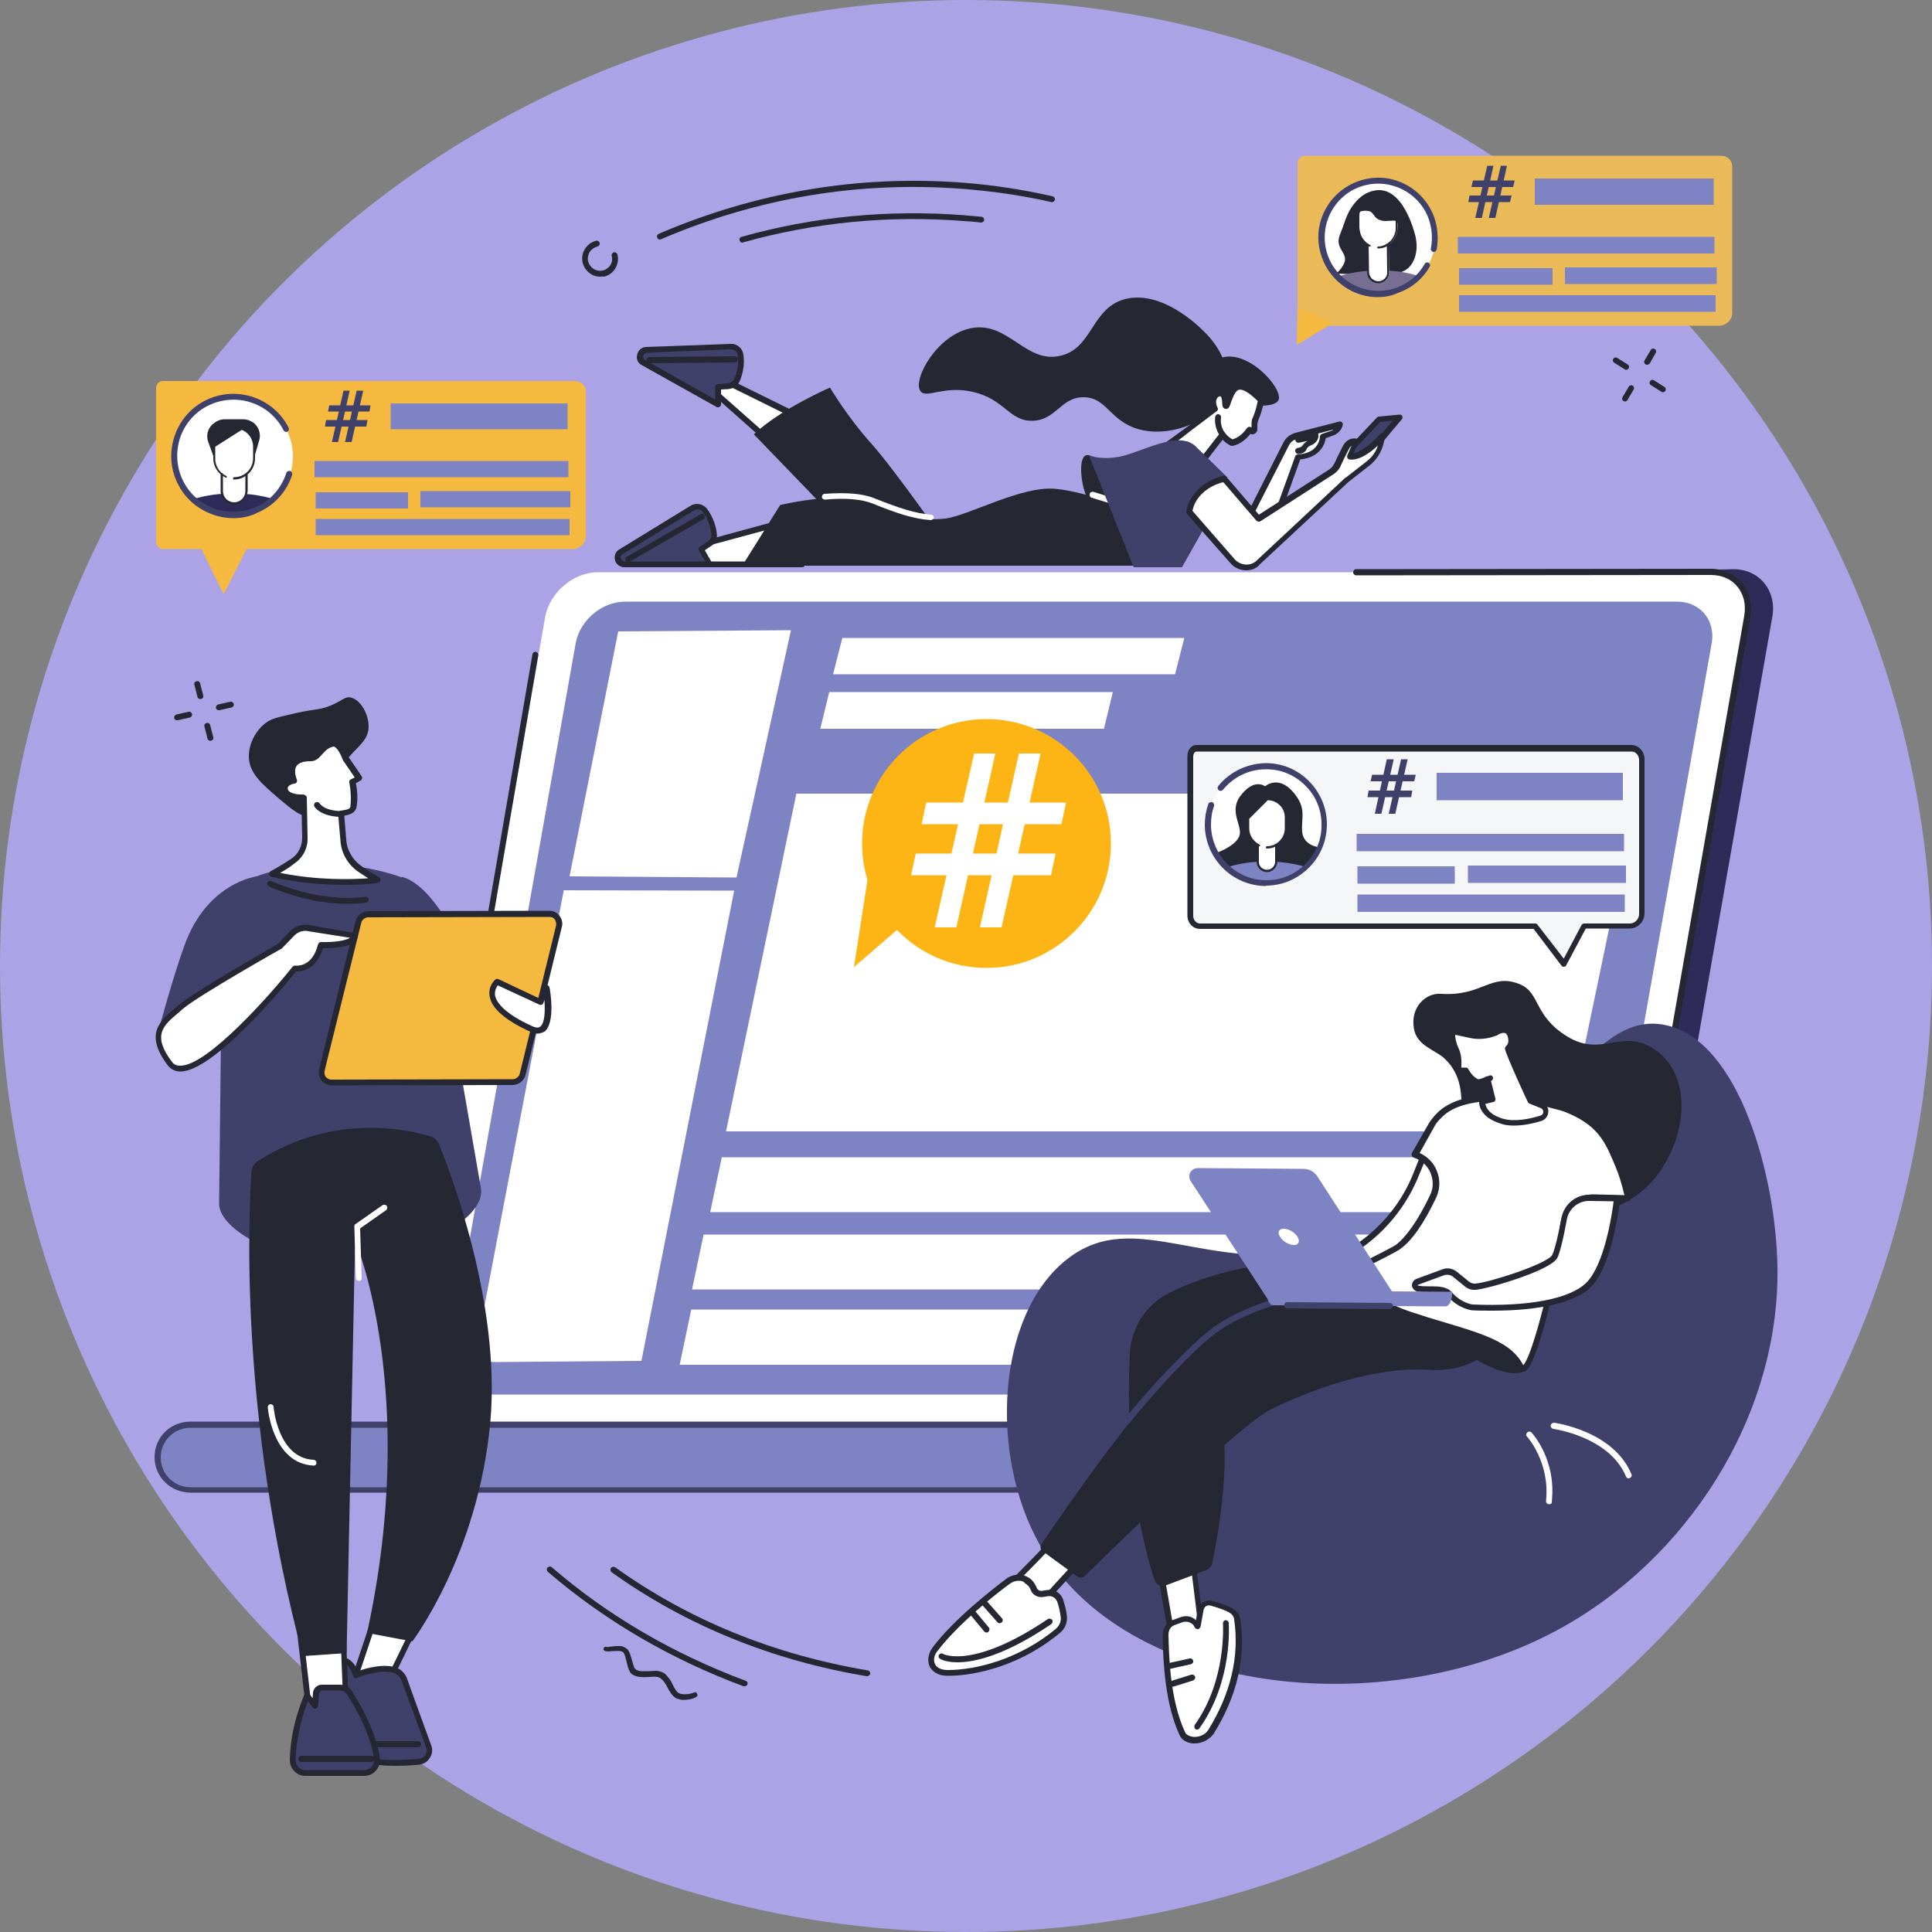
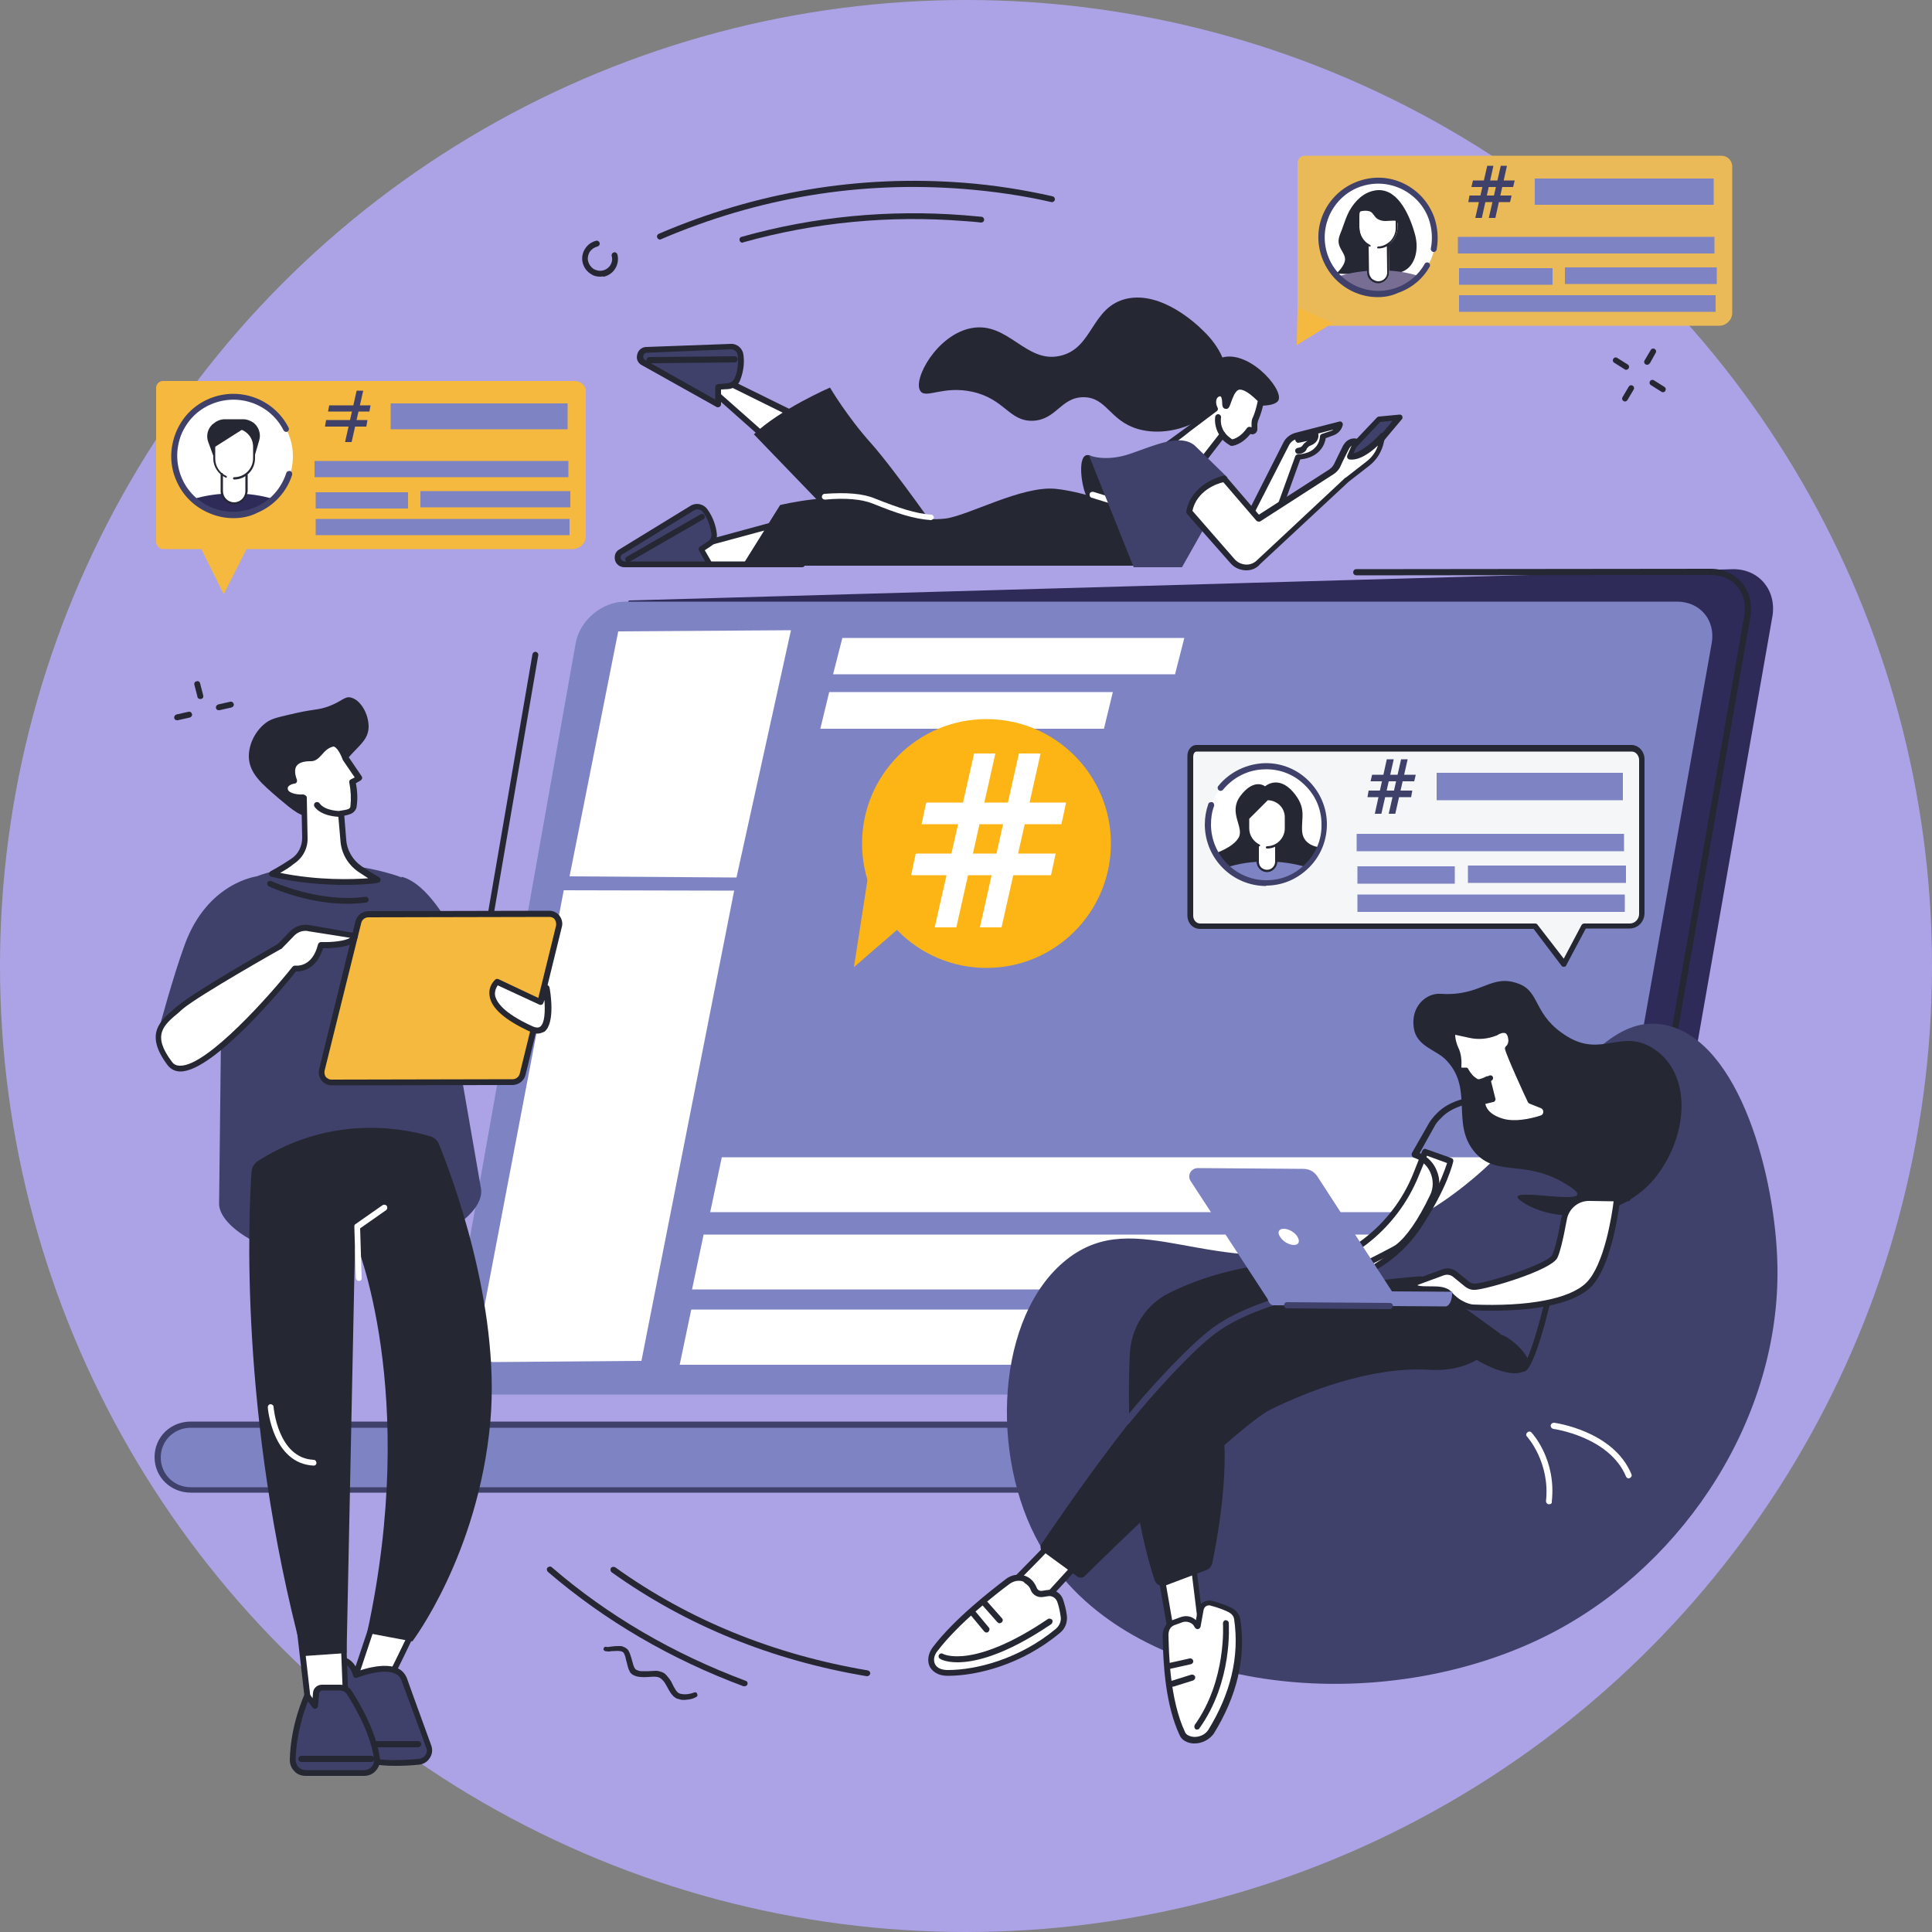
<svg xmlns="http://www.w3.org/2000/svg" version="1.1" x="0px" y="0px" viewBox="0 0 500 500" style="enable-background:new 0 0 500 500;" xml:space="preserve">
  <rect x="0" y="0" width="500" height="500" fill="#808080" stroke="none" />
  <style type="text/css">
	.st0{display:none;}
	.st1{display:inline;fill:#2E2B58;}
	.st2{fill:#ACA3E6;}
	.st3{fill:#252733;}
	.st4{fill:#2E2B58;}
	.st5{fill:#FFFFFF;}
	.st6{fill:#7D83C3;}
	.st7{fill:#40416B;}
	.st8{fill:#F5B940;}
	.st9{fill:#EBBA58;}
	.st10{fill:#786E94;}
	.st11{fill:#F5F6F8;}
	.st12{fill:#FDB515;}
</style>
  <g id="Layer_2" class="st0">
    <rect class="st1" width="500" height="500" />
  </g>
  <g id="Layer_1">
    <g>
      <circle class="st2" cx="250" cy="250" r="250" />
    </g>
  </g>
  <g id="Layer_3">
    <g>
      <g>
        <path class="st3" d="M333.6,273.2c-0.1,0-0.3,0-0.4-0.1l-2.7-1.7c-0.4-0.2-0.5-0.7-0.3-1c0.2-0.4,0.7-0.5,1-0.3l2.7,1.7     c0.4,0.2,0.5,0.7,0.3,1C334.1,273.1,333.9,273.2,333.6,273.2z" />
        <path class="st3" d="M343.1,279c-0.1,0-0.3,0-0.4-0.1l-2.7-1.7c-0.4-0.2-0.5-0.7-0.3-1c0.2-0.4,0.7-0.5,1-0.3l2.7,1.7     c0.4,0.2,0.5,0.7,0.3,1C343.6,278.9,343.4,279,343.1,279z" />
        <path class="st3" d="M333.3,281.4c-0.1,0-0.3,0-0.4-0.1c-0.4-0.2-0.5-0.7-0.3-1l1.6-2.7c0.2-0.4,0.7-0.5,1-0.3     c0.4,0.2,0.5,0.7,0.3,1L334,281C333.8,281.3,333.6,281.4,333.3,281.4z" />
        <path class="st3" d="M339.1,271.9c-0.1,0-0.3,0-0.4-0.1c-0.4-0.2-0.5-0.7-0.3-1l1.6-2.7c0.2-0.4,0.7-0.5,1-0.3     c0.4,0.2,0.5,0.7,0.3,1l-1.6,2.7C339.6,271.7,339.3,271.9,339.1,271.9z" />
      </g>
      <g>
        <g>
          <g>
            <path class="st4" d="M334.6,360.1c-6.6-5.4-13.6-10.5-20.8-15.3c-14.5-9.8-29.8-18.6-45.2-27.1c-8.1-4.5-16.6-8.5-24.9-12.7       c-8.4-4.2-16.8-8.3-25.2-12.5c-7.7-3.8-15.4-7.6-23-11.4c-17.4-58.9-36.4-125.7-32.6-125.7l285.7-8.1c6.7,0,11.2,5.5,10.1,12.2       L424,357c-1.2,6.7-7.6,12.2-14.3,12.2h-63.6C342.4,366.1,338.4,363.2,334.6,360.1z" />
            <g>
-               <path class="st5" d="M154.7,148.1h288c6.4,0,10.6,5.2,9.5,11.5L417.5,357c-1.1,6.4-7.2,11.5-13.5,11.5h-288        c-6.4,0-10.6-5.2-9.5-11.5l34.6-197.4C142.3,153.3,148.4,148.1,154.7,148.1z" />
-             </g>
+               </g>
            <g>
              <path class="st6" d="M161.8,155.7H434c6,0,10,4.8,9,10.7l-32.7,183.8c-1.1,5.9-6.8,10.7-12.8,10.7H125.3c-6,0-10-4.8-9-10.7        L149,166.4C150.1,160.5,155.8,155.7,161.8,155.7z" />
            </g>
            <path class="st6" d="M49.4,368.7h238.1h39.4H405c4.7,0,8.6,3.7,8.6,8.4c0,4.7-3.9,8.4-8.6,8.4h-78.1h-42.9H49.4       c-4.7,0-8.6-3.7-8.6-8.4C40.8,372.3,44.6,368.7,49.4,368.7z" />
            <g>
              <path class="st3" d="M404,369.3h-5.8c-0.4,0-0.8-0.3-0.8-0.8c0-0.4,0.3-0.8,0.8-0.8h5.8c6,0,11.7-4.9,12.8-10.9l34.6-197.4        c0.5-2.9-0.1-5.6-1.8-7.6c-1.6-2-4.1-3-6.9-3l-91.7,0.1c0,0,0,0,0,0c-0.4,0-0.8-0.3-0.8-0.8c0-0.4,0.3-0.8,0.8-0.8l91.7-0.1        c3.3,0,6.1,1.3,8.1,3.6c2,2.4,2.7,5.5,2.2,8.8l-34.6,197.4C417.1,363.9,410.7,369.3,404,369.3z" />
            </g>
            <path class="st7" d="M382,386.3H49.4c-5.2,0-9.4-4-9.4-9.2c0-5.2,4.1-9.2,9.4-9.2H382c0.4,0,0.8,0.3,0.8,0.8       c0,0.4-0.3,0.8-0.8,0.8H49.4c-4.4,0-7.8,3.4-7.8,7.7c0,4.3,3.4,7.7,7.8,7.7H382c0.4,0,0.8,0.3,0.8,0.8       C382.8,385.9,382.5,386.3,382,386.3z" />
            <path class="st3" d="M125.9,243.5c0,0-0.1,0-0.1,0c-0.4-0.1-0.7-0.5-0.6-0.9l12.6-73.3c0.1-0.4,0.5-0.7,0.9-0.6       c0.4,0.1,0.7,0.5,0.6,0.9l-12.6,73.3C126.6,243.3,126.3,243.5,125.9,243.5z" />
          </g>
        </g>
        <g>
-           <polygon class="st5" points="405.5,292.8 187.9,292.8 206.1,205.4 423.7,205.4     " />
          <polygon class="st5" points="401.4,313.7 183.8,313.7 186.8,299.5 404.4,299.5     " />
          <polygon class="st5" points="396.8,333.7 179.1,333.7 182.1,319.5 399.7,319.5     " />
          <polygon class="st5" points="393.6,353.2 175.9,353.2 178.9,338.9 396.5,338.9     " />
          <polygon class="st5" points="304.1,174.5 215.6,174.5 218,165.1 306.5,165.1     " />
          <polygon class="st5" points="285.7,188.6 212.3,188.6 214.6,179.1 288,179.1     " />
          <polygon class="st5" points="190.6,227.1 147.4,226.8 160,163.4 204.7,163.1     " />
          <path class="st5" d="M166,352.2l-38.1,0.3c-2.8,0-4.9-2.5-4.3-5.2l22.3-116.9l44.1,0.1L166,352.2z" />
        </g>
      </g>
      <g>
        <path class="st3" d="M80.5,211.1c-2.4,0.6-4.7-1.4-8.4-4.5c-4.4-3.8-7.5-6.4-7.7-10.6c-0.1-3.7,2-7.2,4.5-9     c1.4-1.1,3.6-1.5,7.9-2.5c5-1.1,5.6-0.7,8.5-1.8c3.3-1.3,3.9-2.5,5.4-2.2c2.5,0.5,4.7,4.1,4.7,7.6c-0.1,4.5-4.1,5.2-8.6,12.6     C83,206.9,83.3,210.4,80.5,211.1z" />
        <g>
          <path class="st7" d="M67.5,226.4c8.1-2.6,20.4-4.5,35.1,0.2c5.4,1.7,9.2,6.4,9.9,12l12,69.1c0.6,5-6.1,9.9-10.8,11.7      c-4.9,1.9-12.4,3.6-23,3.6c-11.3,0-19.6,0.7-24.2-1.4c-3.8-1.7-9.6-5.7-9.8-9.9l0.8-71C57.3,234.3,61.4,228.4,67.5,226.4z" />
          <path class="st7" d="M124.2,256c0,0-9.6-26.5-20.3-29.1l5.5,37.6L124.2,256z" />
          <path class="st7" d="M41,266.8c0,0,3.8-14.2,6.8-22.3c5.9-16.2,18.7-17.7,18.7-17.7v39.9L41,266.8z" />
          <path class="st3" d="M89.8,233.9c-10.5,0-19.8-4.3-20.2-4.5c-0.4-0.2-0.5-0.6-0.4-1c0.2-0.4,0.6-0.5,1-0.4      c0.1,0.1,12.3,5.7,24.3,4.1c0.4-0.1,0.8,0.2,0.9,0.6c0.1,0.4-0.2,0.8-0.6,0.9C93.1,233.8,91.4,233.9,89.8,233.9z" />
          <g>
            <path class="st8" d="M85.8,280.1l47-0.1c1.2,0,2.2-0.8,2.5-2l9.4-38.3c0.4-1.6-0.8-3.2-2.5-3.2l-47,0.1c-1.2,0-2.2,0.8-2.5,2       l-9.4,38.3C82.9,278.6,84.1,280.1,85.8,280.1z" />
            <path class="st3" d="M85.8,280.9c-1,0-2-0.5-2.6-1.3c-0.6-0.8-0.9-1.9-0.6-2.9l9.4-38.3c0.4-1.5,1.7-2.5,3.2-2.6l47-0.1       c0,0,0,0,0,0c1,0,2,0.5,2.6,1.3c0.6,0.8,0.9,1.9,0.6,2.9l-9.4,38.3c-0.4,1.5-1.7,2.5-3.2,2.6L85.8,280.9       C85.8,280.9,85.8,280.9,85.8,280.9z M142.3,237.3C142.3,237.3,142.3,237.3,142.3,237.3l-47,0.1c-0.8,0-1.6,0.6-1.8,1.4       L84,277.1c-0.1,0.6,0,1.1,0.3,1.6c0.4,0.4,0.9,0.7,1.4,0.7c0,0,0,0,0,0l47-0.1c0.8,0,1.6-0.6,1.8-1.4l9.4-38.3       c0.1-0.6,0-1.1-0.3-1.6C143.4,237.6,142.8,237.3,142.3,237.3z" />
          </g>
          <g>
            <path class="st5" d="M141.3,255.6l-1.4,3.8l-11.3-5.4c0,0-6.2,5.4,8.9,12.3C143.8,269.2,141.3,255.6,141.3,255.6z" />
            <path class="st3" d="M139.1,267.5c-0.5,0-1.2-0.1-1.9-0.5c-6.5-3-10.1-6.1-10.5-9.3c-0.4-2.6,1.4-4.1,1.5-4.2       c0.2-0.2,0.5-0.2,0.8-0.1l10.6,5l1.1-3c0.1-0.3,0.4-0.5,0.8-0.5c0.3,0,0.6,0.3,0.7,0.6c0.2,0.9,1.6,9.2-1.3,11.5       C140.4,267.2,139.8,267.5,139.1,267.5z M128.8,255c-0.3,0.5-0.8,1.3-0.7,2.5c0.3,1.8,2.2,4.7,9.7,8.1c1.3,0.6,1.9,0.2,2,0.1       c1.2-0.9,1.3-4,1.1-6.9l-0.3,0.8c-0.1,0.2-0.2,0.4-0.4,0.4c-0.2,0.1-0.4,0.1-0.6,0L128.8,255z" />
          </g>
          <g>
            <path class="st5" d="M72.4,244.9c0,0-21.1,11.9-25.5,15.6c-4.4,3.7-9.1,6.6-2.9,14.7c6.2,8.1,32.3-24.5,32.3-24.5s5,0.8,6.8-6       c0,0,8.5,0.3,8.8-2.4l-12-2.1c-1.6-0.3-3.1,0.2-4.2,1.4L72.4,244.9z" />
            <path class="st3" d="M46.7,277.3C46.7,277.3,46.6,277.3,46.7,277.3c-1.4,0-2.5-0.6-3.3-1.6c-6.1-8.1-2-11.5,2-14.9       c0.3-0.3,0.7-0.6,1-0.8c4.3-3.6,23.8-14.7,25.5-15.7l3.2-3.3c1.3-1.3,3.1-1.9,4.9-1.6l12,2.1c0.4,0.1,0.7,0.4,0.6,0.8       c-0.3,2.9-6.4,3.1-9,3.1c-1.7,5.6-5.6,6.1-7,6C74.1,254.6,55.4,277.3,46.7,277.3z M79.1,240.9c-1.1,0-2.1,0.4-2.9,1.2l-3.3,3.4       c-0.1,0.1-0.1,0.1-0.2,0.1c-0.2,0.1-21.1,11.9-25.4,15.5c-0.3,0.3-0.7,0.6-1,0.9c-4.1,3.4-7,5.9-1.8,12.8c0.5,0.7,1.2,1,2.1,1       c0,0,0,0,0.1,0c7,0,23.3-18.4,29-25.6c0.2-0.2,0.4-0.3,0.7-0.3c0.2,0,4.4,0.6,5.9-5.5c0.1-0.3,0.4-0.6,0.8-0.6       c3,0.1,6.3-0.3,7.5-1.1L79.8,241C79.5,240.9,79.3,240.9,79.1,240.9z M72.4,244.9L72.4,244.9L72.4,244.9z" />
          </g>
        </g>
        <g>
          <g>
            <g>
              <path class="st5" d="M97.5,417.2l-7,20.9c0,0,7.6-0.7,8.4-0.5c0.7,0.1,9.7-19.1,9.7-19.1L97.5,417.2z" />
              <path class="st3" d="M90.5,438.9c-0.2,0-0.5-0.1-0.6-0.3c-0.2-0.2-0.2-0.5-0.1-0.7l7-20.9c0.1-0.3,0.5-0.6,0.8-0.5l11,1.3        c0.2,0,0.5,0.2,0.6,0.4c0.1,0.2,0.1,0.5,0,0.7c0,0-2.3,4.9-4.6,9.6c-4.9,10.1-5.2,10-5.9,9.9        C98.2,438.3,94.1,438.6,90.5,438.9C90.5,438.9,90.5,438.9,90.5,438.9z M98,418.1l-6.4,19.2c2.3-0.2,5.7-0.4,7-0.4        c1.1-1.6,5.7-11.1,8.8-17.7L98,418.1z M98.9,436.9C98.9,436.9,99,436.9,98.9,436.9C99,436.9,98.9,436.9,98.9,436.9z" />
            </g>
            <g>
              <path class="st7" d="M92.1,433.5c0,0,10.5-4.3,12.5,1.1c2.5,6.9,6.4,17.4,6.4,17.4c0.7,1.8-0.6,3.8-2.5,3.9        c-3.8,0.3-9.6,0.6-12.3-0.4c-4.2-1.5-11.2-14.8-11.2-14.8l2.2-11.4C87,429.4,90.8,428.9,92.1,433.5z" />
              <path class="st3" d="M102.2,457c-2.5,0-4.8-0.2-6.3-0.7c-4.4-1.5-10.9-13.8-11.6-15.2c-0.1-0.2-0.1-0.3-0.1-0.5l2.2-11.4        c0.1-0.3,0.3-0.6,0.6-0.6c0,0,4-0.5,5.6,3.9c1.9-0.7,7-2.2,10.2-0.8c1.2,0.5,2,1.4,2.5,2.6c2.4,6.8,6.3,17.3,6.3,17.4        c0.4,1.1,0.3,2.3-0.4,3.3c-0.6,1-1.7,1.6-2.8,1.7C106.5,456.9,104.3,457,102.2,457z M85.7,440.6c2,3.8,7.5,13.1,10.7,14.3        c1.9,0.7,6.2,0.8,12,0.3c0.7-0.1,1.3-0.4,1.7-1c0.4-0.6,0.5-1.3,0.2-1.9c0-0.1-3.9-10.6-6.4-17.4c-0.3-0.8-0.8-1.4-1.7-1.8        c-3.4-1.5-9.7,1.1-9.8,1.1c-0.2,0.1-0.4,0.1-0.6,0c-0.2-0.1-0.3-0.3-0.4-0.5c-0.8-3-2.7-3.5-3.7-3.6L85.7,440.6z" />
            </g>
            <path class="st3" d="M108.2,452.2H97.4c-0.4,0-0.8-0.3-0.8-0.8c0-0.4,0.3-0.8,0.8-0.8h10.8c0.4,0,0.8,0.3,0.8,0.8       C109,451.9,108.6,452.2,108.2,452.2z" />
          </g>
          <g>
            <polygon class="st5" points="77.6,422.4 80,443.4 89.6,440.8 88.8,421.8      " />
            <path class="st3" d="M80,444.1c-0.2,0-0.3,0-0.4-0.1c-0.2-0.1-0.3-0.3-0.3-0.5l-2.4-21c0-0.2,0-0.4,0.2-0.6       c0.1-0.2,0.3-0.3,0.5-0.3l11.2-0.5c0.2,0,0.4,0.1,0.5,0.2c0.1,0.1,0.2,0.3,0.2,0.5l0.7,18.9c0,0.4-0.2,0.7-0.6,0.8l-9.6,2.6       C80.1,444.1,80.1,444.1,80,444.1z M78.5,423.1l2.2,19.3l8.1-2.2l-0.7-17.6L78.5,423.1z" />
          </g>
          <g>
            <path class="st7" d="M79.1,458.9h15.1c2,0,3.6-1.8,3.3-3.8c-0.5-3.4-2.2-9.1-7.1-16.9c-0.5-0.9-1.5-1.4-2.5-1.4h-4.6       c-0.8,0-1.5,0.6-1.5,1.4l-0.3,3.3l-2-2.6c0,0-3.6,7.5-3.7,16.6C75.7,457.3,77.2,458.9,79.1,458.9z" />
            <path class="st3" d="M94.2,459.6H79.1c-1.1,0-2.2-0.4-2.9-1.2c-0.8-0.8-1.2-1.8-1.2-3c0.2-9.1,3.7-16.6,3.8-16.9       c0.1-0.2,0.3-0.4,0.6-0.4c0.3,0,0.5,0.1,0.7,0.3l0.8,1.1l0.1-1.4c0.1-1.2,1.1-2.1,2.3-2.1H88c1.3,0,2.4,0.6,3.1,1.7       c5,7.9,6.7,13.7,7.2,17.2c0.2,1.2-0.2,2.4-1,3.3C96.6,459.1,95.4,459.6,94.2,459.6z M79.7,440.3c-1,2.4-3,8.4-3.2,15.1       c0,0.7,0.3,1.4,0.7,1.9c0.5,0.5,1.2,0.8,1.9,0.8h15.1c0.8,0,1.5-0.3,2-0.9c0.5-0.6,0.7-1.3,0.6-2.1c-0.5-3.3-2.1-8.9-7-16.6       c-0.4-0.6-1.1-1-1.8-1h-4.6c-0.4,0-0.7,0.3-0.8,0.7l-0.3,3.3c0,0.3-0.3,0.6-0.6,0.7c-0.3,0.1-0.6,0-0.8-0.3L79.7,440.3z" />
          </g>
          <path class="st3" d="M96.1,456H78c-0.4,0-0.8-0.3-0.8-0.8c0-0.4,0.3-0.8,0.8-0.8h18.1c0.4,0,0.8,0.3,0.8,0.8      C96.9,455.7,96.5,456,96.1,456z" />
          <path class="st3" d="M113.6,296.1c-0.4-1-1.2-1.7-2.2-2c-5.5-1.7-24.9-6.3-44.7,6.4c-0.9,0.6-1.5,1.6-1.6,2.7      c-0.7,10.1-3.4,62.9,13.3,125.4l11.3-0.8L91.9,321c0,0,16.7,39.2,3.1,101.6l11.7,2.2c0,0,17.1-22.5,20.2-56.9      C129.6,337.3,116.6,303.5,113.6,296.1z" />
          <path class="st5" d="M81.2,379.3C81.2,379.3,81.2,379.3,81.2,379.3c-10.7-0.5-11.9-14.9-11.9-15.1c0-0.4,0.3-0.8,0.7-0.8      c0.4,0,0.8,0.3,0.8,0.7c0,0.1,1.1,13.3,10.4,13.7c0.4,0,0.7,0.4,0.7,0.8C81.9,379,81.6,379.3,81.2,379.3z" />
          <path class="st5" d="M92.9,331.5c-0.4,0-0.7-0.3-0.8-0.7l-0.4-13.4c0-0.3,0.1-0.5,0.3-0.6l7-4.9c0.3-0.2,0.8-0.2,1.1,0.2      c0.2,0.3,0.2,0.8-0.2,1.1l-6.7,4.7l0.4,13C93.6,331.2,93.3,331.5,92.9,331.5C92.9,331.5,92.9,331.5,92.9,331.5z" />
        </g>
        <g>
          <g>
            <path class="st5" d="M75.8,223c2.1-1.4,3.3-3.7,3.2-6.2l-0.2-10.3c-0.1-0.1-0.1-0.1-0.2-0.2c0,0-4.1,0.3-4.7-1.8       c-0.6-2.1,2.3-2.5,2.3-2.5s-2.8-5.8,4.4-5.7c1.9,0,2.6-3.2,5.7-3.9c0,0,1.6-0.1,3.1,3.9l3.4,5.1l-1.7,0.9       c0.4,1.9,0.6,4.1,0.3,6.3c-0.1,0.7-0.5,1.2-1.2,1.4c-0.5,0.2-1.2,0.3-2,0.4l0.6,6.9c0.2,3,1.8,5.8,4.3,7.5       c2.4,1.7,4.6,2.9,4.6,2.9s-12.7,1.7-27.3-1.6C70.4,226.2,73.2,224.7,75.8,223z" />
            <path class="st3" d="M89.2,229c-5,0-11.8-0.4-19-2.1c-0.3-0.1-0.5-0.3-0.6-0.6c0-0.3,0.1-0.6,0.4-0.8c0,0,2.8-1.5,5.3-3.2l0,0       c1.9-1.2,2.9-3.3,2.9-5.5l-0.2-9.7c-1.3,0-4.3-0.2-4.9-2.4c-0.2-0.7-0.1-1.4,0.3-2c0.4-0.7,1.2-1.1,1.8-1.3       c-0.3-1-0.6-2.6,0.3-4c0.9-1.3,2.6-2,5.1-2c0,0,0,0,0,0c0.5,0,1-0.5,1.7-1.2c0.9-1,2-2.2,3.9-2.6c0,0,0.1,0,0.1,0       c0.4,0,2.2,0,3.9,4.3l3.4,5c0.1,0.2,0.2,0.4,0.1,0.6c-0.1,0.2-0.2,0.4-0.4,0.5l-1.2,0.7c0.4,2,0.5,4.1,0.2,6       c-0.1,0.9-0.8,1.7-1.7,2c-0.5,0.2-1,0.3-1.5,0.4l0.5,6.2c0.2,2.8,1.7,5.3,4,6.9c2.3,1.6,4.5,2.8,4.5,2.8       c0.3,0.2,0.4,0.5,0.4,0.8c-0.1,0.3-0.3,0.6-0.6,0.6C97.7,228.6,94.4,229,89.2,229z M72.5,225.9c9.9,2,18.7,1.7,22.8,1.4       c-0.8-0.5-1.7-1.1-2.6-1.7c-2.7-1.9-4.4-4.8-4.6-8.1l-0.6-6.9c0-0.4,0.3-0.8,0.7-0.8c0.6-0.1,1.3-0.2,1.9-0.4       c0.3-0.1,0.6-0.4,0.6-0.8c0.2-2,0.1-4-0.3-6.1c-0.1-0.3,0.1-0.7,0.4-0.8l1-0.5l-3-4.4c0,0-0.1-0.1-0.1-0.2       c-1.1-2.9-2.1-3.4-2.4-3.4c-1.4,0.3-2.2,1.2-3,2.1c-0.8,0.9-1.6,1.7-2.8,1.7c0,0-0.1,0-0.1,0c-1.9,0-3.1,0.4-3.7,1.3       c-0.8,1.3,0.1,3.3,0.1,3.4c0.1,0.2,0.1,0.5,0,0.7c-0.1,0.2-0.3,0.4-0.6,0.4c-0.3,0-1.3,0.3-1.6,0.8c-0.1,0.1-0.2,0.3-0.1,0.7       c0.3,1.1,2.8,1.4,3.9,1.3c0.2,0,0.4,0.1,0.6,0.2l0.2,0.2c0.2,0.1,0.2,0.3,0.2,0.5l0.2,10.3c0.1,2.8-1.3,5.3-3.6,6.8v0       C74.9,224.5,73.6,225.3,72.5,225.9z M86.3,193.2L86.3,193.2L86.3,193.2z" />
          </g>
          <g>
            <path class="st5" d="M88.3,210.6c0,0-4.5,0.2-6.3-2.3L88.3,210.6z" />
            <path class="st3" d="M88.1,211.4c-1,0-4.9-0.2-6.7-2.6c-0.2-0.3-0.2-0.8,0.2-1.1c0.3-0.2,0.8-0.2,1.1,0.2c1.5,2.1,5.6,2,5.7,2       c0.4,0,0.8,0.3,0.8,0.7c0,0.4-0.3,0.8-0.7,0.8C88.3,211.4,88.2,211.4,88.1,211.4z" />
          </g>
        </g>
      </g>
      <g>
        <path class="st3" d="M284.7,131.9c0,0-2.7-1-3.9-4.4c-1.2-3.4-1.8-10.3,1-9.7c2.7,0.6,8.6,15.1,8.6,15.1L284.7,131.9z" />
        <g>
          <path class="st3" d="M317.3,95.7c-0.2-1.3-1.1-5.5-5.9-10.1c-1.6-1.6-10.7-10.3-19.8-8.3c-9.3,2.1-8.6,12.9-17.3,14.8      c-8.8,2-13.4-8.9-22.8-7.2c-9,1.6-15.4,13.4-13.3,16.3c1.4,2.1,5.9-1.5,13.5,0.2c8.4,1.9,9.4,7.6,15.5,7.5      c6.2-0.2,7.3-6.1,13.2-6.1c6,0,6.7,6,14,8.2c8.1,2.4,18.7-1.6,21.9-8.5C317.5,99.8,317.5,97,317.3,95.7z" />
          <path class="st3" d="M326,105c2.1,0,4.4-0.3,4.9-1.5c1.2-3.1-8.4-13.7-15.4-10.7c-4.6,1.9-7.5,9.4-4.8,13      C313,108.9,320,109.6,326,105z" />
          <g>
            <g>
              <path class="st5" d="M320.3,100.2c-2,0.8-2.4,5-2.9,4.9c-0.4-0.1,0.1-2.5-1-3.1c-0.5-0.3-1.2,0-1.5,0.3        c-0.8,0.6-1,2.1-0.3,3.6c-2.3,1.7-4.6,3.4-6.9,5.2c-2.8,2-5.6,4-8.3,6l10.8,3.5l6.3-8.1c0.6,0.8,1.4,1.6,2.4,2.1        c0,0,2.4-0.2,4.6-3.3l0.5,0.2c0.4,0.1,0.8-0.1,0.8-0.5l0-1.3c0-0.5,0.1-1,0.3-1.5c0.5-1.3,1-2.8,1.3-4.6        C323,100,321.2,99.8,320.3,100.2z" />
              <path class="st3" d="M310.1,121.3c-0.1,0-0.2,0-0.2,0l-10.8-3.5c-0.3-0.1-0.5-0.3-0.5-0.6c0-0.3,0.1-0.6,0.3-0.7        c2.8-2,5.6-4,8.3-6c2.1-1.6,4.3-3.2,6.5-4.8c-0.6-1.6-0.3-3.2,0.7-4c0.6-0.5,1.5-0.7,2.3-0.3c0.5,0.3,0.8,0.7,0.9,1.2        c0.5-1.2,1.2-2.5,2.4-3l0,0c1.7-0.7,3.9,0.5,6.9,3.5c0.2,0.2,0.3,0.4,0.2,0.7c-0.3,1.8-0.8,3.4-1.4,4.8        c-0.2,0.4-0.2,0.8-0.3,1.2l0,1.3c0,0.4-0.2,0.8-0.6,1.1c-0.4,0.2-0.8,0.3-1.2,0.1c-2.3,2.9-4.7,3.1-4.8,3.1        c-0.1,0-0.3,0-0.4-0.1c-0.7-0.4-1.4-0.9-2-1.5l-5.7,7.4C310.6,121.2,310.4,121.3,310.1,121.3z M301,116.8l8.8,2.9l6-7.7        c0.1-0.2,0.4-0.3,0.6-0.3c0.2,0,0.5,0.1,0.6,0.3c0.6,0.8,1.3,1.3,1.9,1.7c0.5-0.1,2.2-0.6,3.8-2.9c0.2-0.3,0.6-0.4,0.9-0.3        l0.3,0.1l0-1c0-0.6,0.1-1.2,0.4-1.7c0.5-1.2,0.9-2.6,1.2-4.1c-3-3-4.4-3.1-5-2.9c-0.9,0.4-1.5,2.1-1.9,3.2        c-0.4,1.1-0.6,1.9-1.5,1.7c-0.7-0.1-0.8-0.9-0.8-1.6c0-0.4-0.1-1.4-0.4-1.6c-0.1-0.1-0.5,0-0.7,0.2c-0.5,0.4-0.7,1.5-0.1,2.7        c0.2,0.3,0.1,0.7-0.2,0.9c-2.3,1.7-4.6,3.5-6.9,5.2C305.8,113.4,303.4,115.1,301,116.8z" />
            </g>
            <g>
              <path class="st5" d="M315.3,107.9c0,0-0.5,2.3,1.1,4.5L315.3,107.9z" />
              <path class="st3" d="M316.4,113.2c-0.2,0-0.5-0.1-0.6-0.3c-1.8-2.5-1.3-5-1.3-5.1c0.1-0.4,0.5-0.7,0.9-0.6        c0.4,0.1,0.7,0.5,0.6,0.9c0,0.1-0.4,2,1,3.9c0.2,0.3,0.2,0.8-0.2,1.1C316.8,113.1,316.6,113.2,316.4,113.2z" />
            </g>
          </g>
        </g>
        <g>
          <g>
            <polygon class="st5" points="208.2,133.7 177.7,142 175.6,146 207.6,146      " />
            <path class="st3" d="M207.6,146.8h-32c-0.3,0-0.5-0.1-0.6-0.4c-0.1-0.2-0.1-0.5,0-0.7l2.1-4.1c0.1-0.2,0.3-0.3,0.5-0.4       l30.5-8.3c0.2-0.1,0.5,0,0.7,0.1c0.2,0.2,0.3,0.4,0.3,0.6l-0.7,12.4C208.3,146.5,208,146.8,207.6,146.8z M176.8,145.3h30       l0.6-10.6l-29.2,7.9L176.8,145.3z" />
          </g>
          <g>
            <g>
              <path class="st7" d="M184.8,138c-0.2-1.5-0.7-3.8-2.3-6c-0.8-1-2.2-1.3-3.3-0.6l-18.6,11.4c-1.4,1-0.7,3.2,1,3.2h22.1        l-2.2-3.9l2.1-1.4C184.4,140.1,184.9,139.1,184.8,138z" />
              <path class="st3" d="M183.7,146.8h-22.1c-1.1,0-2.1-0.7-2.4-1.7c-0.3-1.1,0-2.2,0.9-2.8c0,0,0,0,0,0l18.6-11.4        c1.4-0.9,3.3-0.5,4.3,0.8c1.7,2.3,2.3,4.7,2.5,6.3l0,0c0.2,1.4-0.4,2.7-1.6,3.4l-1.5,1l1.9,3.3c0.1,0.2,0.1,0.5,0,0.8        C184.2,146.7,183.9,146.8,183.7,146.8z M161,143.5c-0.4,0.3-0.5,0.8-0.3,1.1c0.1,0.3,0.4,0.7,1,0.7h20.8l-1.6-2.8        c-0.2-0.3-0.1-0.8,0.2-1l2.1-1.4c0.7-0.4,1-1.2,0.9-2l0,0c-0.2-1.4-0.7-3.6-2.2-5.6c-0.5-0.7-1.5-0.9-2.3-0.4L161,143.5z" />
            </g>
            <path class="st3" d="M162.6,145.5c-0.3,0-0.5-0.1-0.7-0.4c-0.2-0.4-0.1-0.8,0.3-1l19.1-11c0.4-0.2,0.8-0.1,1,0.3       c0.2,0.4,0.1,0.8-0.3,1l-19.1,11C162.9,145.5,162.8,145.5,162.6,145.5z" />
          </g>
          <g>
            <polygon class="st5" points="216.3,112.8 187.9,98.8 183.7,100.5 207.6,121.7      " />
            <path class="st3" d="M207.6,122.4c-0.2,0-0.4-0.1-0.5-0.2l-23.9-21.2c-0.2-0.2-0.3-0.4-0.2-0.7c0-0.3,0.2-0.5,0.5-0.6l4.3-1.7       c0.2-0.1,0.4-0.1,0.6,0l28.4,14c0.2,0.1,0.4,0.3,0.4,0.6c0,0.2,0,0.5-0.2,0.7l-8.7,8.8C208,122.4,207.8,122.4,207.6,122.4z        M185.1,100.7l22.5,19.9l7.5-7.6l-27.1-13.4L185.1,100.7z" />
          </g>
          <g>
            <g>
              <path class="st7" d="M190.7,98.2c0.6-1.4,1.2-3.7,0.9-6.3c-0.2-1.3-1.3-2.2-2.5-2.1l-21.9,0.8c-1.7,0.2-2.1,2.4-0.7,3.3        l19.3,10.8l0-4.5l2.5-0.2C189.4,99.8,190.3,99.2,190.7,98.2z" />
              <path class="st3" d="M185.8,105.4c-0.1,0-0.3,0-0.4-0.1l-19.3-10.8c-1-0.5-1.5-1.6-1.2-2.7c0.2-1.1,1.1-1.9,2.2-2        c0,0,0,0,0.1,0l21.9-0.8c1.7-0.1,3.1,1.2,3.3,2.8c0.4,2.8-0.3,5.2-0.9,6.7c0,0,0,0,0,0c-0.5,1.3-1.7,2.1-3.1,2.2l-1.8,0.1        l0,3.8c0,0.3-0.1,0.5-0.4,0.7C186.1,105.4,185.9,105.4,185.8,105.4z M167.3,91.3c-0.5,0.1-0.8,0.5-0.8,0.8        c-0.1,0.3,0,0.8,0.5,1.1l18.1,10.2l0-3.2c0-0.4,0.3-0.7,0.7-0.8l2.5-0.2c0.8-0.1,1.5-0.6,1.8-1.3c0.6-1.3,1.1-3.4,0.8-6        c-0.1-0.9-0.9-1.5-1.8-1.5L167.3,91.3z M190.7,98.2L190.7,98.2L190.7,98.2z" />
            </g>
            <path class="st3" d="M168.1,94c-0.4,0-0.8-0.3-0.8-0.8c0-0.4,0.3-0.8,0.8-0.8l22-0.2c0.4,0,0.8,0.3,0.8,0.8       c0,0.4-0.3,0.8-0.8,0.8L168.1,94C168.1,94,168.1,94,168.1,94z" />
          </g>
          <path class="st3" d="M243.9,139.3c0,0-12.2-17.5-18.4-24.5c-6.3-7-10.7-14.5-10.7-14.5s-12.9,5.6-19.7,12.1l29.8,30.9      L243.9,139.3z" />
          <path class="st3" d="M300.8,146.4h-106h-2.7l9.8-15.7c0,0,15.6-3.8,23.6-0.6c8.1,3.2,13.2,4.8,19.2,4.1c6-0.8,19.7-8.5,28.4-7.7      c8.7,0.8,22.9,6.6,22.9,6.6L300.8,146.4z" />
          <path class="st5" d="M240.9,134.6C240.9,134.6,240.9,134.6,240.9,134.6c-4.4-0.3-8.7-1.7-15.1-4.3c-2.8-1.1-7-1.5-12.3-1      c-0.4,0-0.8-0.3-0.8-0.7c0-0.4,0.3-0.8,0.7-0.8c5.6-0.4,9.9-0.1,13,1.2c6.3,2.5,10.5,3.9,14.6,4.2c0.4,0,0.7,0.4,0.7,0.8      C241.6,134.2,241.3,134.6,240.9,134.6z" />
          <path class="st5" d="M288.2,130.5c-0.1,0-0.2,0-0.2,0l-5.5-1.7c-0.4-0.1-0.6-0.6-0.5-1c0.1-0.4,0.6-0.6,1-0.5l5.5,1.7      c0.4,0.1,0.6,0.6,0.5,1C288.9,130.3,288.6,130.5,288.2,130.5z" />
        </g>
        <g>
          <g>
            <g>
              <path class="st5" d="M320.9,138.4l11.9-23.5c0.6-1.1,1.5-1.9,2.7-2.2l11.3-2.9l0,0c-0.3,1-1,1.9-2,2.2l-2.4,0.8        c0,0-0.1,5-6.5,5.4l-7.3,20.1H320.9z" />
              <path class="st3" d="M328.6,139.2h-7.8c-0.3,0-0.5-0.1-0.6-0.4c-0.1-0.2-0.1-0.5,0-0.7l11.9-23.5c0.6-1.3,1.8-2.2,3.2-2.6        l11.3-2.9c0.3-0.1,0.5,0,0.7,0.2c0.2,0.2,0.3,0.5,0.2,0.7c-0.3,1.3-1.3,2.3-2.5,2.7l-1.9,0.7c-0.2,1.4-1.4,5-6.6,5.5        l-7.1,19.7C329.2,139,328.9,139.2,328.6,139.2z M322.1,137.7h6l7.1-19.6c0.1-0.3,0.4-0.5,0.7-0.5c5.6-0.3,5.7-4.5,5.7-4.6        c0-0.3,0.2-0.6,0.5-0.7l2.4-0.8c0.2-0.1,0.4-0.1,0.5-0.3l-9.3,2.4c-1,0.2-1.8,0.9-2.2,1.8L322.1,137.7z" />
            </g>
            <path class="st3" d="M336,117.5c-0.4,0-0.7-0.3-0.8-0.7c-0.1-0.4,0.2-0.8,0.7-0.9c0.5-0.1,0.9-0.2,1.1-0.5       c0.4-0.6,0.9-1,1.4-1.3c-2.2,0.5-2.4,0.5-2.5,0.5c-0.4-0.1-0.7-0.4-0.7-0.9c0.1-0.4,0.4-0.7,0.8-0.7c0.4,0,2.5-0.6,4.3-1.1       c0.2-0.1,0.4,0,0.6,0.1c0.2,0.1,0.3,0.3,0.3,0.5c0.1,0.7-0.2,2.1-2,2.8c-0.4,0.1-0.7,0.4-1,0.8       C338,116.8,337.3,117.4,336,117.5C336.1,117.5,336,117.5,336,117.5z M336.1,113.2C336.1,113.2,336.1,113.2,336.1,113.2       C336.1,113.2,336.1,113.2,336.1,113.2z" />
          </g>
          <path class="st7" d="M293.4,146.8l-11.6-29c0,0,4.2,1.9,10.8-0.4s12.9-5.2,16.6-2.1l8.5,8.3l-2.4,0.9l-2.8,10.6l-6.6,11.7H293.4      z" />
          <g>
            <g>
              <path class="st7" d="M347.7,118.2l9.2-9.7l5.3-0.5c0,0-9.2,10.9-9.4,11.6C352.5,120.3,347.7,118.2,347.7,118.2z" />
              <path class="st3" d="M352.4,120.5c-0.9,0-2.6-0.5-5-1.6c-0.2-0.1-0.4-0.3-0.4-0.5c0-0.2,0-0.5,0.2-0.7l9.2-9.7        c0.1-0.1,0.3-0.2,0.5-0.2l5.3-0.5c0.3,0,0.6,0.1,0.7,0.4c0.1,0.3,0.1,0.6-0.1,0.8c-3.4,4-8.9,10.6-9.3,11.4        c-0.1,0.2-0.3,0.4-0.5,0.5C352.8,120.4,352.6,120.5,352.4,120.5z M353.5,119.8C353.5,119.8,353.4,119.8,353.5,119.8        C353.5,119.8,353.5,119.8,353.5,119.8z M352.1,119.2c0,0,0,0.1-0.1,0.1C352,119.3,352.1,119.2,352.1,119.2z M349,117.9        c1.3,0.5,2.7,1,3.2,1.1c1-1.5,5.1-6.4,8.2-10.1l-3.2,0.3L349,117.9z" />
            </g>
            <g>
              <path class="st5" d="M316.8,123.7c0,0-7.8,1.7-9,8.7l11.2,12.7c1.8,2,4.9,2.2,6.9,0.3l22.9-21.4l5.4-4.2        c1.7-1.4,3-3.3,3.4-5.4l0.4-1.7c0,0-5.2,5.9-8.6,5.3l1.6-3.9c0,0-1.6-0.4-2.6,1.6c-0.4,0.8-1.5,3.1-2.2,4.5        c-0.4,0.7-0.9,1.4-1.6,1.8l-18.8,12.1L316.8,123.7z" />
              <path class="st3" d="M322.6,147.6c-0.1,0-0.2,0-0.3,0c-1.5-0.1-2.9-0.7-3.9-1.9l-11.2-12.7c-0.2-0.2-0.2-0.4-0.2-0.6        c1.3-7.4,9.3-9.2,9.6-9.3c0.3-0.1,0.6,0,0.7,0.2l8.5,9.9l18.2-11.7c0.6-0.4,1-0.9,1.3-1.5c0.6-1.3,1.8-3.7,2.2-4.5        c1.3-2.5,3.4-2,3.5-2c0.2,0.1,0.4,0.2,0.5,0.4c0.1,0.2,0.1,0.4,0,0.6l-1.2,2.8c2.4-0.5,5.7-3.6,6.9-5c0.2-0.3,0.6-0.3,0.9-0.2        c0.3,0.2,0.5,0.5,0.4,0.8l-0.4,1.7c-0.5,2.3-1.8,4.4-3.7,5.9l-5.4,4.2l-22.9,21.3C325.3,147,324,147.6,322.6,147.6z         M308.6,132.2l10.9,12.5c0.7,0.8,1.7,1.3,2.8,1.4c1.1,0.1,2.2-0.3,3-1.1l22.9-21.4c0,0,0,0,0.1,0l5.4-4.2        c1.4-1.1,2.4-2.5,2.9-4.1c-1.9,1.8-4.9,4-7.4,3.6c-0.2,0-0.4-0.2-0.5-0.4c-0.1-0.2-0.1-0.4,0-0.7l1.1-2.5        c-0.2,0.2-0.5,0.5-0.7,0.9c-0.4,0.8-1.6,3.1-2.2,4.5c-0.4,0.9-1.1,1.6-1.9,2.1l-18.8,12.1c-0.3,0.2-0.7,0.1-1-0.1l-8.6-10        C315,125.1,309.7,127,308.6,132.2z" />
            </g>
          </g>
        </g>
      </g>
      <g>
        <g>
          <path class="st7" d="M431.1,265.3c19.2,4.1,28.5,39.5,28.9,62.4c0.7,39-23.7,76.4-57.4,94.4c-44.8,23.9-111.5,16.5-133.5-22.3      c-13.1-23.1-11.3-59.3,6.9-73.8c18.3-14.5,37.1,5.4,72-3.5C396.4,310.1,407.2,260.1,431.1,265.3z" />
          <path class="st5" d="M421.5,382.6c-0.3,0-0.6-0.2-0.7-0.5c-4.3-10.3-18.7-12.3-18.8-12.3c-0.4-0.1-0.7-0.4-0.7-0.9      c0.1-0.4,0.4-0.7,0.9-0.7c0.6,0.1,15.4,2.2,20,13.3c0.2,0.4,0,0.8-0.4,1C421.7,382.6,421.6,382.6,421.5,382.6z" />
          <path class="st5" d="M400.9,389.3C400.9,389.3,400.9,389.3,400.9,389.3c-0.5,0-0.8-0.4-0.8-0.8c1.1-10-4.8-16.6-4.9-16.7      c-0.3-0.3-0.3-0.8,0.1-1.1c0.3-0.3,0.8-0.3,1.1,0.1c0.3,0.3,6.4,7.1,5.2,17.8C401.7,389.1,401.3,389.3,400.9,389.3z" />
        </g>
        <g>
          <g>
            <g>
              <g>
                <path class="st5" d="M272.8,398.5c-0.1,0.4-14.5,14.9-14.5,14.9l8.8,4l11.6-12.7L272.8,398.5z" />
                <path class="st3" d="M267.2,418.2c-0.1,0-0.2,0-0.3-0.1l-8.8-4c-0.2-0.1-0.4-0.3-0.4-0.6c0-0.2,0-0.5,0.2-0.7         c5.5-5.6,13.8-14,14.4-14.8c0.1-0.2,0.3-0.3,0.5-0.3c0.3-0.1,0.5,0,0.7,0.2l6,6.3c0.3,0.3,0.3,0.7,0,1L267.7,418         C267.6,418.1,267.4,418.2,267.2,418.2z M259.6,413.2l7.3,3.4l10.8-11.8l-4.9-5.2C271.7,400.9,268.5,404.2,259.6,413.2z" />
              </g>
              <g>
                <g>
                  <path class="st5" d="M267.7,411.2c-0.3-0.8-0.9-1.7-1.9-2.3c-1.5-0.9-3.5-0.7-4.9,0.3c-3.6,2.6-13.2,10.2-18.9,17.6          c-2,2.6-1.1,6.1,3.3,6.1c7.2,0,18.8-2.8,28.5-10.9c1.1-0.9,1.7-2.4,1.5-3.8c-0.2-1.2-0.4-2.7-0.9-4.1          c-0.5-1.3-1.9-2.1-3.3-1.9l-1.3,0.2C268.9,412.6,268,412.1,267.7,411.2z" />
                  <path class="st3" d="M245.3,433.7C245.3,433.7,245.3,433.7,245.3,433.7c-3,0-4.2-1.5-4.7-2.4c-0.7-1.5-0.4-3.4,0.8-5          c5.6-7.4,15.2-14.8,19-17.7c1.7-1.3,4-1.4,5.7-0.4c1,0.6,1.7,1.5,2.2,2.7c0.2,0.6,0.8,0.9,1.4,0.8l1.3-0.2          c1.8-0.3,3.5,0.7,4.1,2.4c0.4,1.2,0.8,2.6,1,4.2c0.2,1.7-0.4,3.4-1.8,4.5C264.5,430.8,252.9,433.7,245.3,433.7z           M263.6,409.1c-0.8,0-1.6,0.3-2.3,0.8c-3.8,2.8-13.2,10.2-18.7,17.4c-0.9,1.1-1.1,2.4-0.6,3.4c0.5,1,1.7,1.5,3.3,1.5          c0,0,0,0,0,0c7.3,0,18.5-2.8,28-10.7c0.9-0.8,1.4-2,1.2-3.1c-0.2-1.5-0.5-2.8-0.9-3.9c-0.4-1-1.4-1.6-2.4-1.4l-1.3,0.2          c-1.3,0.2-2.6-0.5-3.1-1.7c0,0,0,0,0,0c-0.3-0.9-0.9-1.5-1.6-1.9C264.9,409.2,264.3,409.1,263.6,409.1z" />
                </g>
                <path class="st3" d="M247.8,430.2c-3,0-4.4-0.8-4.5-0.9c-0.4-0.2-0.5-0.7-0.3-1c0.2-0.4,0.7-0.5,1-0.3         c0.1,0.1,7.8,4.1,27.2-9c0.3-0.2,0.8-0.1,1.1,0.2c0.2,0.3,0.1,0.8-0.2,1.1C260,428.5,252.2,430.2,247.8,430.2z" />
                <path class="st3" d="M255.3,422.5c-0.2,0-0.4-0.1-0.6-0.3l-3.4-4.1c-0.3-0.3-0.2-0.8,0.1-1.1c0.3-0.3,0.8-0.2,1.1,0.1         l3.4,4.1c0.3,0.3,0.2,0.8-0.1,1.1C255.6,422.5,255.4,422.5,255.3,422.5z" />
                <path class="st3" d="M258.7,420.1c-0.2,0-0.4-0.1-0.6-0.3l-3.8-4.3c-0.3-0.3-0.3-0.8,0.1-1.1c0.3-0.3,0.8-0.3,1.1,0.1         l3.8,4.3c0.3,0.3,0.3,0.8-0.1,1.1C259,420,258.8,420.1,258.7,420.1z" />
              </g>
            </g>
            <g>
              <g>
                <polygon class="st5" points="300.6,408.2 303.8,426.7 310.9,421.8 308.7,404.1        " />
                <path class="st3" d="M303.8,427.4c-0.1,0-0.2,0-0.3-0.1c-0.2-0.1-0.4-0.3-0.5-0.6l-3.2-18.5c-0.1-0.3,0.1-0.7,0.4-0.8         l8.1-4.1c0.2-0.1,0.5-0.1,0.7,0c0.2,0.1,0.4,0.3,0.4,0.6l2.2,17.7c0,0.3-0.1,0.6-0.3,0.7l-7.1,4.8         C304.1,427.4,304,427.4,303.8,427.4z M301.5,408.6l2.9,16.8l5.8-3.9l-2-16.2L301.5,408.6z" />
              </g>
              <g>
                <g>
                  <path class="st5" d="M301.6,423.2c0.1,5.7,0.5,17.2,4.3,25.5c1,2.2,5.5,2.3,7.3-0.6c3.7-6,8.7-16.3,6.8-29.1          c-0.1-1-0.8-1.9-1.7-2.3c-1-0.6-2.7-1.3-5.1-1.8c-1.2-0.3-2.4,0.5-2.6,1.7l-0.8,4.4l-0.5-0.8c-0.8-1.2-2.3-1.6-3.6-1.1          c-0.7,0.3-1.5,0.6-2.2,0.8C302.3,420.5,301.6,421.8,301.6,423.2z" />
                  <path class="st3" d="M309.2,451.2c-0.1,0-0.2,0-0.4,0c-1.6-0.1-3-0.9-3.5-2.1c-3.7-7.9-4.3-18.5-4.4-25.8v0          c0-1.8,0.9-3.4,2.5-4l2.2-0.8c1.4-0.5,2.9-0.2,3.9,0.8l0.5-2.7c0.1-0.8,0.6-1.5,1.3-1.9c0.7-0.4,1.5-0.6,2.3-0.4          c2.5,0.6,4.3,1.4,5.3,1.9c1.1,0.6,1.9,1.7,2.1,2.9c1.5,10-0.9,19.9-6.9,29.6C313,450.2,311.1,451.2,309.2,451.2z           M306.9,419.7c-0.3,0-0.5,0-0.8,0.1l-2.2,0.8c-1,0.4-1.5,1.3-1.5,2.5c0,0,0,0,0,0c0.1,4.6,0.3,16.7,4.3,25.2          c0.3,0.7,1.2,1.1,2.2,1.2c1.2,0.1,2.9-0.4,3.8-1.8c5.8-9.4,8.1-19,6.7-28.6c-0.1-0.8-0.6-1.4-1.3-1.8          c-0.9-0.5-2.6-1.2-4.9-1.8c-0.4-0.1-0.8,0-1.1,0.2c-0.3,0.2-0.5,0.5-0.6,0.9l-0.8,4.4c-0.1,0.3-0.3,0.5-0.6,0.6          c-0.3,0.1-0.6-0.1-0.8-0.3l-0.5-0.8C308.4,420.1,307.7,419.7,306.9,419.7z" />
                </g>
                <path class="st3" d="M309.8,447.6c-0.2,0-0.3,0-0.4-0.1c-0.3-0.2-0.4-0.7-0.2-1.1c8.3-11.6,7.3-26.1,7.3-26.3         c0-0.4,0.3-0.8,0.7-0.8c0.4,0,0.8,0.3,0.8,0.7c0,0.6,1.1,15.1-7.6,27.3C310.3,447.5,310.1,447.6,309.8,447.6z" />
                <path class="st3" d="M302.6,431.9c-0.3,0-0.7-0.2-0.7-0.6c-0.1-0.4,0.2-0.8,0.6-0.9l5.4-1.2c0.4-0.1,0.8,0.2,0.9,0.6         c0.1,0.4-0.2,0.8-0.6,0.9l-5.4,1.2C302.7,431.9,302.7,431.9,302.6,431.9z" />
                <path class="st3" d="M303.4,436.5c-0.3,0-0.6-0.2-0.7-0.5c-0.1-0.4,0.1-0.8,0.5-1l5.1-1.6c0.4-0.1,0.8,0.1,1,0.5         c0.1,0.4-0.1,0.8-0.5,1l-5.1,1.6C303.5,436.5,303.5,436.5,303.4,436.5z" />
              </g>
            </g>
            <g>
              <path class="st3" d="M351.5,327.3c0,0-25.3-4.4-48.9,7.3c-6,3-9.8,8.9-10.2,15.6c-0.6,13.2-0.6,37.4,6.4,58.7        c0.4,1.2,1.7,1.9,2.9,1.4l10.6-4c0.7-0.3,1.2-0.9,1.4-1.6c1-4.8,4.6-23,2.7-36.5c-2.1-15.6,48.6-29.3,48.6-29.3L351.5,327.3z" />
              <path class="st3" d="M269.9,401.5l8.9,6.5c0.6,0.4,1.4,0.4,1.9-0.1c6-5.9,39.9-39,48.1-43.1c9.1-4.5,25.9-11.2,40.9-10.3        c14.9,0.9,18.6-9.3,18.6-9.3l-20.5-14.9c0,0-37.1,2.2-53.3,14c-14.7,10.7-40.1,48.1-44.9,55.2        C269.1,400.2,269.2,401.1,269.9,401.5z" />
              <path class="st7" d="M291.6,368.6c-0.2,0-0.3-0.1-0.5-0.2c-0.3-0.3-0.4-0.7-0.1-1.1c6.7-8.4,17.2-19.5,22.9-23.7        c6.3-4.6,16.3-8.3,29.7-10.9c0.4-0.1,0.8,0.2,0.9,0.6c0.1,0.4-0.2,0.8-0.6,0.9c-13.2,2.6-23,6.2-29.1,10.7        c-5.7,4.1-15.9,15.2-22.6,23.5C292.1,368.5,291.9,368.6,291.6,368.6z" />
            </g>
          </g>
          <g>
            <g>
              <path class="st5" d="M368.8,298.1l-2.3,5.8c-2.8,6.9-7.3,12.9-13.3,17.4l-2.4,1.8c-1.5,1.2-3.4,1.8-5.3,1.8l-0.3,0        c-3,0-5.8,1-8,3l0,0l6.7,1.6c4.1,1,8.5,0.4,12.1-1.8c3.5-2.1,7.7-5.4,11-10.5c7-10.6,8.3-16.9,8.3-16.9L368.8,298.1z" />
              <path class="st3" d="M347.9,330.8c-1.4,0-2.7-0.2-4.1-0.5l-6.7-1.6c-0.3-0.1-0.5-0.3-0.6-0.6c-0.1-0.3,0-0.6,0.2-0.8        c2.4-2.1,5.4-3.2,8.5-3.2l0.3,0c1.8,0,3.5-0.6,4.9-1.6l2.4-1.8c5.8-4.4,10.3-10.3,13-17.1l2.3-5.8c0.2-0.4,0.6-0.6,1-0.4        l6.5,2.3c0.4,0.1,0.6,0.5,0.5,0.9c-0.1,0.3-1.4,6.6-8.4,17.2c-2.9,4.3-6.6,7.9-11.3,10.7C353.8,330,350.9,330.8,347.9,330.8z         M338.9,327.6l5.2,1.3c4,1,8.1,0.4,11.5-1.7c4.4-2.7,8-6.1,10.8-10.2c5.6-8.4,7.5-14.2,8.1-16l-5.2-1.9l-2.1,5.1        c-2.8,7-7.5,13.2-13.5,17.8l-2.4,1.8c-1.7,1.3-3.7,2-5.8,1.9l-0.3,0C343,325.7,340.8,326.4,338.9,327.6z" />
            </g>
            <path class="st3" d="M381.1,351.3c0,0,8.8,5.8,13.3,3.6c4.5-2.2-4-9.5-6.4-9.6C385.7,345.1,381.1,351.3,381.1,351.3z" />
            <path class="st3" d="M372.9,257.2c-3.8-0.3-7.9,3.3-7,8.9c0.7,4.6,5.6,5.6,8,7.9c7.7,7.4,1.5,16.5,7.6,24       c5.9,7.1,13.6,1.4,25.1,9.3c9,6.2-22.7-1.9-11.4,4.5c9.1,5.1,25.3,3.5,33.7-7.7c8-10.6,8.9-25.8-0.5-32.4       c-8.5-5.9-13.6,2.1-22.7-3.4c-8.9-5.4-7-11.4-12.4-13.6C385.8,251.7,383.7,257.9,372.9,257.2z" />
            <g>
              <g>
-                 <path class="st5" d="M421.4,310.1c-0.7-2.8-1.6-6.1-2.5-8.2c-2.7-6.6-4.5-10.8-12.3-14.3c-1.2-0.5-2.4-0.9-3.6-1.2l-4.6-1.2         c0,0-19.1-4-26.1,3.8c-0.6,0.6-1.3,1.3-1.7,2.2l-4.4,7.7l0,0c4.5,1.5,6.7,6.5,4.6,10.8c-2.3,4.9-5.6,10.6-9.1,13.1         c-1.1,0.8-10.1,5.3-10.1,5.3s-1.8,7.1,13,12.1c14.8,5,25.4,6.4,28.9,13.5c2.1,4.2,7.8-17.2,11.1-37.2c0.6-3.8,4-6.6,7.9-6.6         L421.4,310.1z" />
                <path class="st3" d="M394.1,355c-0.4,0-0.9-0.2-1.3-1c-2.6-5.3-9.5-7.3-19.2-10.2c-2.8-0.8-6-1.8-9.3-2.9         c-15.3-5.1-13.6-12.7-13.5-13c0.1-0.2,0.2-0.4,0.4-0.5c3.6-1.8,9.3-4.7,10-5.2c2.7-2,5.8-6.4,8.9-12.9         c0.9-1.8,0.9-3.9,0.1-5.8c-0.8-1.9-2.4-3.3-4.3-3.9c-0.2-0.1-0.4-0.2-0.5-0.5c-0.1-0.2-0.1-0.5,0-0.7l4.4-7.7         c0.4-0.7,1-1.4,1.5-2l0.3-0.3c7.2-8,26-4.2,26.8-4l4.7,1.2c1.4,0.4,2.6,0.8,3.7,1.3c8.2,3.6,10,8.3,12.7,14.7         c0.8,1.9,1.7,5,2.5,8.3c0.1,0.2,0,0.5-0.1,0.7c-0.1,0.2-0.4,0.3-0.6,0.3l-8.9-0.2c-3.5-0.1-6.5,2.5-7.1,5.9         c-1.5,9-3.4,18.3-5.4,25.6c-3.4,12.4-5,12.7-5.6,12.8C394.3,354.9,394.2,355,394.1,355z M352.3,328.5         c-0.1,1.4,0.5,6.8,12.5,10.9c3.3,1.1,6.5,2.1,9.3,2.9c10,3,17.2,5.2,20.1,11c0,0,0,0,0,0c1.9-1.6,6.6-18,9.7-37         c0.7-4.2,4.4-7.3,8.6-7.2l7.9,0.2c-0.7-2.9-1.5-5.5-2.2-7.1c-2.6-6.3-4.3-10.5-11.9-13.9c-1.1-0.5-2.2-0.9-3.5-1.2l-4.6-1.2         c-0.2,0-18.7-3.8-25.3,3.5c-0.1,0.1-0.2,0.2-0.3,0.3c-0.5,0.5-1,1.1-1.3,1.7l-3.9,7c2,0.9,3.6,2.5,4.4,4.5         c1,2.3,0.9,4.8-0.1,7c-3.2,6.8-6.4,11.3-9.4,13.4C361.2,324.1,354.2,327.6,352.3,328.5z" />
              </g>
              <g>
                <path class="st5" d="M366.8,331.7l6.8-2.5c1-0.4,2.1-0.2,3,0.5l3.2,2.6c0.6,0.5,1.4,0.7,2.2,0.7c3.4-0.3,18.9-5.1,20.5-7.8         c0.8-1.4,1.7-6,2.4-9.8c0.6-3.2,3.4-5.5,6.7-5.4l7,0.2c0,0-1.8,16.9-7.4,22.4c-4.4,4.3-14.8,6.5-30,5.9c0,0-3.2-0.3-5.9-3.4         c-1.7-2-5.9-0.9-8.3-1.5C366,333.2,365.9,332,366.8,331.7z" />
                <path class="st3" d="M386.2,339.2c-1.7,0-3.4,0-5.2-0.1c-0.2,0-3.6-0.4-6.4-3.7c-0.9-1-2.8-1-4.7-1c-1.2,0-2.2,0-3.2-0.2         c-0.7-0.2-1.2-0.8-1.3-1.5c0-0.7,0.4-1.4,1.1-1.7v0l6.8-2.5c1.3-0.5,2.7-0.2,3.7,0.6l3.2,2.6c0.5,0.4,1,0.5,1.6,0.5         c3.7-0.3,18.6-5.1,19.9-7.4c0.3-0.6,1.1-2.6,2.4-9.6c0.7-3.6,3.8-6.1,7.4-6l7,0.2c0.2,0,0.4,0.1,0.6,0.3         c0.1,0.2,0.2,0.4,0.2,0.6c-0.1,0.7-1.9,17.3-7.7,22.9C407.5,337.1,398.6,339.2,386.2,339.2z M370.5,332.9         c1.9,0,4,0.1,5.2,1.5c2.5,2.9,5.4,3.2,5.4,3.2c14.3,0.6,25.1-1.4,29.4-5.6c4.7-4.6,6.7-17.7,7.1-21.1l-6.2-0.1         c-2.9-0.1-5.4,2-5.9,4.8c-1,5.5-1.9,8.9-2.5,10c-1.8,3.2-17.6,7.9-21.1,8.2c-1,0.1-1.9-0.2-2.7-0.8l-3.2-2.6         c-0.6-0.5-1.5-0.6-2.2-0.4l-6.8,2.5c0,0,0,0,0,0c0,0-0.1,0-0.1,0.1c0,0.1,0.1,0.1,0.1,0.1c0.8,0.2,1.8,0.2,2.8,0.2         C370.1,332.9,370.3,332.9,370.5,332.9z M366.8,331.7L366.8,331.7L366.8,331.7z" />
              </g>
            </g>
          </g>
          <g>
            <g>
              <g>
                <path class="st5" d="M396.1,284.9c0,0-5.5-12-5.9-13.5c0,0,1.2-0.8,0.8-2.7c-0.6-3.6-4-1.3-4-1.3l-0.3,0.1         c-2,0.8-4.2,0.9-6.3,0.5L376,267c0,0-0.7,1.7,0.7,4.5c0.7,1.4,0.8,3,0.8,4.8c0,0.5,0.4,0.8,0.8,0.9l1.1,0         c0.8,1.3,1.4,2,2.5,2.8c0.3,0.2,0.7,0.3,1,0.2c0.5-0.1,1.2-0.3,2-0.8l1.3,5.2l-2.8,0.3c0,0-0.6,3.5,5,5.2         c3.1,0.9,7.2,0.1,10.2-0.8c1.6-0.5,1.7-2.6,0.2-3.3L396.1,284.9z" />
                <path class="st3" d="M391.8,291.3c-1.2,0-2.3-0.1-3.4-0.5c-6.2-1.9-5.6-5.9-5.6-6c0.1-0.3,0.3-0.6,0.7-0.6l1.9-0.2l-0.9-3.5         c-0.5,0.2-1,0.3-1.4,0.4c-0.5,0.1-1.1,0-1.6-0.3c-1-0.7-1.7-1.4-2.5-2.7l-0.7,0c-0.9,0-1.6-0.8-1.6-1.6c0-1.5,0-3.1-0.7-4.4         c-1.5-3.1-0.8-4.9-0.8-5.1c0.1-0.3,0.5-0.5,0.9-0.5l4.4,0.9c2,0.4,4,0.2,5.8-0.5l0.3-0.1c0.4-0.3,2-1.2,3.4-0.6         c0.9,0.4,1.4,1.2,1.6,2.5c0.3,1.6-0.3,2.5-0.7,3.1c0.6,1.8,3.5,8.3,5.6,12.7l2.7,1.1c1,0.4,1.6,1.4,1.5,2.4         c-0.1,1.1-0.8,2-1.8,2.3C397,290.7,394.3,291.3,391.8,291.3z M384.4,285.7c0.2,0.9,0.9,2.7,4.5,3.8c3,0.9,7,0.1,9.8-0.8         c0.6-0.2,0.7-0.7,0.7-0.9c0-0.2,0-0.7-0.6-1l-3-1.2c-0.2-0.1-0.3-0.2-0.4-0.4c-0.6-1.2-5.6-12.1-5.9-13.7         c-0.1-0.3,0.1-0.6,0.3-0.8c0,0,0.8-0.6,0.5-2c-0.1-0.7-0.4-1.2-0.7-1.3c-0.6-0.3-1.7,0.2-2.1,0.5c0,0-0.1,0.1-0.2,0.1         l-0.3,0.1c-2.1,0.8-4.5,1-6.7,0.5l-3.7-0.8c0,0.6,0.1,1.7,0.8,3.3c0.8,1.6,0.9,3.5,0.8,5.1c0,0,0,0.1,0.1,0.1l1.1,0         c0.3,0,0.5,0.1,0.6,0.4c0.7,1.2,1.3,1.9,2.3,2.5c0.1,0.1,0.3,0.1,0.5,0.1c0.4-0.1,1.1-0.3,1.8-0.7c0.2-0.1,0.5-0.1,0.7,0         c0.2,0.1,0.4,0.3,0.4,0.5l1.3,5.2c0.1,0.2,0,0.4-0.1,0.6c-0.1,0.2-0.3,0.3-0.5,0.3L384.4,285.7z" />
              </g>
              <path class="st3" d="M385,280.2c-0.2,0-0.5-0.1-0.6-0.3c-0.2-0.4-0.1-0.8,0.2-1l0.7-0.5c0.4-0.2,0.8-0.1,1,0.2        c0.2,0.4,0.1,0.8-0.2,1l-0.7,0.5C385.3,280.2,385.2,280.2,385,280.2z" />
            </g>
          </g>
          <g>
            <path class="st6" d="M328,336.1l33.6,0.2l-20.7-31.9c-0.8-1.2-2.1-1.9-3.6-1.9l-27.3-0.2c-1.7,0-2.8,1.8-1.9,3.3L328,336.1z" />
            <path class="st5" d="M331.3,320.1c0.7,1.2,2.3,2.1,3.6,2.1c1.2,0,1.6-0.9,0.9-2.1c-0.7-1.2-2.3-2.1-3.6-2.1       C330.9,318,330.5,319,331.3,320.1z" />
            <path class="st6" d="M329.5,337.8l44.6,0.3c0.9,0,1.7-1.5,1.7-3.3l0.1-0.5l-48-0.3l-0.1,0.5       C327.8,336.3,328.6,337.8,329.5,337.8z" />
            <path class="st7" d="M359.7,338.8C359.7,338.8,359.7,338.8,359.7,338.8l-26.6-0.2c-0.4,0-0.8-0.3-0.8-0.8       c0-0.4,0.3-0.8,0.8-0.8c0,0,0,0,0,0l26.6,0.2c0.4,0,0.8,0.3,0.8,0.8C360.4,338.4,360.1,338.8,359.7,338.8z" />
          </g>
        </g>
      </g>
      <g>
        <g>
          <path class="st9" d="M444.9,84.3H335.8V42.2c0-1,0.8-1.9,1.9-1.9h107.8c1.5,0,2.8,1.2,2.8,2.8v38      C448.2,82.9,446.7,84.3,444.9,84.3z" />
          <polygon class="st8" points="335.8,79.5 335.6,89.3 344.9,83.6     " />
        </g>
        <g>
          <polygon class="st7" points="383.5,56.4 381.8,56.4 384.9,42.9 386.5,42.9     " />
          <polygon class="st7" points="387,56.4 385.3,56.4 388.4,42.9 390,42.9     " />
          <polygon class="st7" points="380.8,48.4 381.2,46.7 392,46.7 391.6,48.4     " />
          <polygon class="st7" points="380,52.3 380.3,50.6 391.2,50.6 390.8,52.3     " />
        </g>
        <rect x="397.2" y="46.2" class="st6" width="46.3" height="6.8" />
        <g>
          <rect x="377.3" y="61.3" class="st6" width="66.4" height="4.3" />
          <rect x="377.6" y="76.4" class="st6" width="66.4" height="4.3" />
          <rect x="377.6" y="69.4" class="st6" width="24.2" height="4.3" />
          <rect x="405" y="69.2" class="st6" width="39.3" height="4.3" />
        </g>
        <g>
          <path class="st5" d="M349.1,49c-5.8,3.5-8.6,10.7-6.3,17.3c1,3,3,5.5,5.4,7.2c0.1,0,0.1,0.1,0.2,0.1l1.3,0.8      c3.5,1.9,7.8,2.4,11.9,1c7.7-2.6,11.9-11.9,9.2-18.7c-2.1-5.3-4.4-7.3-8.7-9.1C355.5,45.1,349.1,49,349.1,49z" />
          <g>
            <path class="st3" d="M366.1,60.3c-1.5-5.2-4.7-12-10.3-11c-3,0.5-5.2,2.8-6.6,5.3c-0.7,1.3-1.2,2.8-1.7,4.2       c-0.5,1.6-1.5,3-0.9,4.7c0.4,1.3,1.5,2.3,1.5,3.6c0,1.2-1.3,2.9-2.3,3.7c4.3,0.1,12.4,0.8,16.5-0.3       C366,69.6,367.5,64.9,366.1,60.3z" />
            <path class="st10" d="M356.6,70c-3.8,0-7.3,0.6-10.5,1.6c0.7,0.7,1.4,1.3,2.1,1.9c0.1,0,0.1,0.1,0.2,0.1l1.3,0.8       c3.5,1.9,7.6,2.4,11.7,1.1c2.4-0.8,4.4-2.2,6-4C364,70.4,360.5,69.9,356.6,70z" />
            <path class="st5" d="M360.9,57.1c-0.1,0-0.1,0-0.2,0c-0.7,0-1.5,0.1-2.2,0.1c-0.7,0-1.5-0.2-2.1-0.6c-0.7-0.5-1-1.4-1.7-1.8       c-0.6-0.3-1.4-0.3-2.1-0.2c-1,0.1-0.8,0.6-0.8,1.4l0,2.8c0,1.9,0.9,3.5,2.3,4.5l0.1,7.3c0,1.5,1.2,2.6,2.7,2.6       c1.5,0,2.6-1.2,2.6-2.7l-0.1-7.2c1.4-1,2.3-2.7,2.3-4.6c0-0.4,0.2-1.1-0.3-1.4C361.1,57.1,361,57.1,360.9,57.1z" />
            <path class="st3" d="M356.7,73.3c-0.8,0-1.5-0.3-2-0.8c-0.6-0.5-0.9-1.3-0.9-2l-0.1-7.1c0-0.1,0.1-0.3,0.2-0.3       c0.1,0,0.3,0.1,0.3,0.2l0.1,7.1c0,0.6,0.3,1.2,0.7,1.7c0.5,0.4,1.1,0.7,1.7,0.7c1.3,0,2.4-1.1,2.3-2.4l-0.1-7.1       c0-0.1,0.1-0.3,0.2-0.3c0.1,0,0.3,0.1,0.3,0.2l0.1,7.1C359.6,72,358.3,73.3,356.7,73.3C356.7,73.3,356.7,73.3,356.7,73.3z" />
            <path class="st3" d="M356.7,64.3c-0.1,0-0.3-0.1-0.3-0.2c0-0.1,0.1-0.3,0.2-0.3c1.2,0,2.4-0.6,3.3-1.5c0.9-1,1.4-2.3,1.3-3.6       l0-3.2c0-2.7-2.1-4.9-4.5-4.9c0,0,0,0-0.1,0c-1.3,0-2.5,0.6-3.4,1.6c-0.9,1-1.4,2.3-1.4,3.8l0,2.8c0,2,1.1,3.8,2.8,4.6       c0.1,0.1,0.2,0.2,0.1,0.3c-0.1,0.1-0.2,0.2-0.3,0.1c-1.9-0.9-3.1-2.9-3.1-5.1l0-2.8c0-1.5,0.5-3,1.5-4.1c1-1.1,2.3-1.7,3.8-1.8       c2.8,0,5.1,2.4,5.1,5.4l0,3.2c0,1.5-0.5,2.9-1.5,4C359.4,63.7,358.1,64.3,356.7,64.3C356.7,64.3,356.7,64.3,356.7,64.3z" />
          </g>
          <path class="st7" d="M356.6,76.9c-2.3,0-4.5-0.5-6.6-1.5c-3.7-1.8-6.5-4.9-7.9-8.8c-1.4-3.9-1.2-8.1,0.6-11.8      c1.8-3.7,4.9-6.5,8.8-7.9c3.9-1.4,8.1-1.2,11.8,0.6c3.7,1.8,6.5,4.9,7.9,8.8c0.9,2.7,1.1,5.5,0.6,8.3c-0.1,0.4-0.5,0.7-0.9,0.6      c-0.4-0.1-0.7-0.5-0.6-0.9c0.5-2.5,0.3-5.1-0.5-7.5c-1.2-3.5-3.8-6.3-7.1-7.9c-3.4-1.6-7.1-1.8-10.6-0.6      c-3.5,1.2-6.3,3.8-7.9,7.1c-1.6,3.4-1.8,7.1-0.6,10.6c1.2,3.5,3.8,6.3,7.1,7.9c3.4,1.6,7.1,1.8,10.6,0.6      c3.1-1.1,5.8-3.3,7.4-6.2c0.2-0.4,0.7-0.5,1-0.3c0.4,0.2,0.5,0.7,0.3,1c-1.8,3.2-4.7,5.6-8.2,6.8      C360.1,76.6,358.3,76.9,356.6,76.9z" />
        </g>
      </g>
      <g>
        <g>
          <path class="st11" d="M422.1,193.7H309.7c-1,0-1.7,1-1.7,2.1V237c0,1.5,1,2.7,2.6,2.7h86.7l7.5,9.8l5.2-9.8h11.8      c1.8,0,3.1-1.4,3.1-3.2v-39.8C424.8,195.1,423.7,193.7,422.1,193.7z" />
          <path class="st3" d="M404.7,250.2c-0.2,0-0.5-0.1-0.6-0.3l-7.2-9.5h-86.3c-1.9,0-3.3-1.5-3.3-3.5v-41.3c0-1.4,0.9-2.8,2.4-2.8      h112.5c1.9,0,3.4,1.7,3.4,3.7v39.8c0,2.2-1.7,4-3.9,4h-11.3l-5,9.4C405.3,250.1,405,250.2,404.7,250.2      C404.7,250.2,404.7,250.2,404.7,250.2z M309.7,194.5c-0.6,0-0.9,0.7-0.9,1.3V237c0,1.1,0.8,2,1.8,2h86.7c0.2,0,0.5,0.1,0.6,0.3      l6.8,8.8l4.6-8.7c0.1-0.2,0.4-0.4,0.7-0.4h11.8c1.3,0,2.4-1.1,2.4-2.5v-39.8c0-1.1-0.8-2.2-1.9-2.2H309.7z" />
        </g>
        <g>
          <polygon class="st7" points="357.5,210.6 355.8,210.6 358.9,196.5 360.7,196.5     " />
          <polygon class="st7" points="361.1,210.6 359.4,210.6 362.6,196.5 364.3,196.5     " />
          <polygon class="st7" points="354.7,202.2 355.1,200.5 366.4,200.5 366,202.2     " />
          <polygon class="st7" points="353.9,206.3 354.2,204.6 365.5,204.6 365.2,206.3     " />
        </g>
        <g>
          <path class="st5" d="M312.6,213.5c-0.1-8.3,6.7-15.2,15-15.2c8.3-0.1,15.1,6.7,15.2,15c0.1,8.3-6.7,15.2-15,15.2      C319.5,228.6,312.7,221.9,312.6,213.5L312.6,213.5z" />
          <path class="st8" d="M317.4,224.5c2.7,2.5,6.4,4.1,10.4,4.1c4,0,7.6-1.6,10.3-4.2c-3.1-0.9-6.7-1.5-10.4-1.4      C324.1,222.9,320.5,223.5,317.4,224.5L317.4,224.5z" />
          <path class="st5" d="M327.9,225.4L327.9,225.4c-1.3,0-2.4-1.1-2.4-2.4l-0.1-12.2l4.8,0l0.1,12.2      C330.2,224.4,329.2,225.4,327.9,225.4L327.9,225.4z" />
          <path class="st3" d="M337,215.3c-0.3-3.8,1.3-6.1-2.4-10.4c-3.9-4.4-7.2-1.4-7.2-1.4s-2.8-2.3-6.4,2.5c-3.2,4.3,1,8-0.4,10.7      c-1.4,2.6-6,4.1-6,4.1s1.5,3,3.4,4.3l19.7-0.1c0,0,4-4.5,4-5.7C341.7,219.3,337.4,219.1,337,215.3z" />
          <path class="st6" d="M317.4,224.5c2.7,2.5,6.4,4.1,10.4,4.1c4,0,7.6-1.6,10.3-4.2c-3.1-0.9-6.7-1.5-10.4-1.4      C324.1,222.9,320.5,223.5,317.4,224.5z" />
          <path class="st5" d="M328,206.9l-0.2,0l-4.8,4.9l0,2.7c0,1.8,1,3.3,2.4,4.2l0,4.4c0,1.3,1.1,2.4,2.4,2.4c1.3,0,2.4-1.1,2.4-2.4      l0-4.3c1.5-0.8,2.5-2.4,2.5-4.3l0-2.9C332.7,209,330.6,206.9,328,206.9z" />
          <path class="st3" d="M327.9,225.7c-0.7,0-1.4-0.3-1.9-0.8c-0.5-0.5-0.8-1.2-0.8-1.9l0-4.2c0-0.1,0.1-0.3,0.3-0.3c0,0,0,0,0,0      c0.1,0,0.3,0.1,0.3,0.3l0,4.2c0,0.6,0.2,1.1,0.6,1.5c0.4,0.4,1,0.6,1.5,0.6c1.2,0,2.1-1,2.1-2.1l0-4.2c0-0.1,0.1-0.3,0.3-0.3      c0,0,0,0,0,0c0.1,0,0.3,0.1,0.3,0.3l0,4.2C330.5,224.5,329.3,225.7,327.9,225.7C327.9,225.7,327.9,225.7,327.9,225.7z" />
          <path class="st3" d="M327.9,219.6c-0.1,0-0.3-0.1-0.3-0.3c0-0.1,0.1-0.3,0.3-0.3c2.5,0,4.6-2.1,4.6-4.6l0-2.9      c0-2.4-1.9-4.3-4.3-4.4c0,0-0.1,0-0.1,0l-4.8,4.8l0,2.5c0,1.8,1.1,3.4,2.7,4.2c0.1,0.1,0.2,0.2,0.1,0.3      c-0.1,0.1-0.2,0.2-0.3,0.1c-1.8-0.8-3-2.6-3-4.6l0-2.6c0-0.1,0-0.1,0.1-0.2l5-5c0.1-0.1,0.1-0.1,0.2-0.1c0.1,0,0.1,0,0.2,0      c2.6,0.1,4.7,2.3,4.8,4.9l0,2.9C333,217.3,330.7,219.6,327.9,219.6C327.9,219.6,327.9,219.6,327.9,219.6z" />
          <path class="st7" d="M327.7,229.3c-8.7,0-15.8-7-15.9-15.8c0-1.9,0.3-3.7,0.9-5.4c0.1-0.4,0.6-0.6,1-0.5c0.4,0.1,0.6,0.6,0.5,1      c-0.6,1.6-0.8,3.2-0.8,4.9c0.1,7.9,6.5,14.3,14.3,14.3c0,0,0.1,0,0.1,0c3.8,0,7.4-1.5,10.1-4.3c2.7-2.7,4.2-6.3,4.1-10.2      c0-3.8-1.5-7.4-4.3-10.1c-2.7-2.7-6.4-4.2-10.2-4.1c-4.3,0-8.3,2-11,5.3c-0.3,0.3-0.7,0.4-1.1,0.1c-0.3-0.3-0.4-0.7-0.1-1.1      c3-3.7,7.5-5.8,12.2-5.9c0,0,0.1,0,0.1,0c4.2,0,8.1,1.6,11.1,4.6c3,3,4.7,7,4.7,11.2c0,4.2-1.6,8.2-4.6,11.2      c-3,3-6.9,4.7-11.2,4.7C327.8,229.3,327.7,229.3,327.7,229.3z" />
        </g>
        <rect x="371.8" y="200" class="st6" width="48.2" height="7.1" />
        <g>
          <rect x="351.1" y="215.8" class="st6" width="69.2" height="4.5" />
          <rect x="351.3" y="231.5" class="st6" width="69.2" height="4.5" />
          <rect x="351.3" y="224.2" class="st6" width="25.2" height="4.5" />
          <rect x="379.9" y="224" class="st6" width="40.9" height="4.5" />
        </g>
      </g>
      <g>
        <path class="st8" d="M148.7,98.6H42.2c-1,0-1.8,0.8-1.8,1.8v39.8c0,1,0.8,1.9,1.8,1.9h9.9l5.8,11.7l5.9-11.7h84.4     c1.8,0,3.4-1.5,3.4-3.3v-37.5C151.7,99.8,150.3,98.6,148.7,98.6z" />
        <g>
-           <polygon class="st7" points="87.5,114.4 85.9,114.4 88.9,101.1 90.5,101.1     " />
          <polygon class="st7" points="91,114.4 89.3,114.4 92.3,101.1 94,101.1     " />
          <polygon class="st7" points="84.9,106.5 85.2,104.9 95.9,104.9 95.6,106.5     " />
          <polygon class="st7" points="84.1,110.4 84.4,108.7 95.1,108.7 94.8,110.4     " />
        </g>
        <rect x="101.1" y="104.4" class="st6" width="45.8" height="6.7" />
        <g>
          <rect x="81.4" y="119.3" class="st6" width="65.7" height="4.2" />
          <rect x="81.7" y="134.3" class="st6" width="65.7" height="4.2" />
          <rect x="81.7" y="127.4" class="st6" width="23.9" height="4.2" />
          <rect x="108.8" y="127.1" class="st6" width="38.8" height="4.2" />
        </g>
        <g>
          <path class="st5" d="M45.4,118.1c0-8.4,6.8-15.2,15.2-15.2c8.4,0,15.2,6.8,15.2,15.2c0,8.4-6.8,15.2-15.2,15.2      C52.2,133.3,45.4,126.5,45.4,118.1L45.4,118.1z" />
          <path class="st4" d="M49.9,129.2c2.7,2.6,6.4,4.2,10.5,4.2c4.1,0,7.7-1.6,10.5-4.2c-3.2-1-6.7-1.5-10.5-1.5      S53.1,128.2,49.9,129.2L49.9,129.2z" />
          <g>
            <path class="st3" d="M65.3,109.2c-0.7-0.4-1.5-0.7-2.3-0.7h-4.8c-1.1,0-2.1,0.4-2.9,1.1l-0.3,0.2c-1.3,1.2-1.7,3-1.1,4.6       l1.6,4.4l10.2-0.1l1.4-4.8C67.6,112.2,66.9,110.2,65.3,109.2z" />
            <path class="st5" d="M62.8,111.1C62.8,111.1,62.7,111.1,62.8,111.1l-7.4,4.7v2.9c0,1.6,0.8,3.1,2,4v4.4c0,1.7,1.4,3.1,3.1,3.1       s3.1-1.4,3.1-3.1v-4.2c1.3-0.9,2.1-2.4,2.1-4.1v-3C65.7,113.7,64.5,111.9,62.8,111.1z" />
            <path class="st3" d="M60.6,124.1c-0.1,0-0.3-0.1-0.3-0.3c0-0.1,0.1-0.3,0.3-0.3c2.7,0,4.9-2.2,4.9-4.9v-3       c0-2.6-2.1-4.7-4.7-4.7h-5.1v7.8c0,1.9,1.1,3.7,2.9,4.5c0.1,0.1,0.2,0.2,0.1,0.3c-0.1,0.1-0.2,0.2-0.3,0.1       c-1.9-0.9-3.2-2.8-3.2-4.9v-8c0-0.1,0.1-0.3,0.3-0.3h5.3c2.9,0,5.2,2.3,5.2,5.2v3C66,121.7,63.5,124.1,60.6,124.1z" />
          </g>
          <path class="st7" d="M60.4,134.1c-2,0-4.1-0.4-6-1.2c-4-1.6-7.1-4.6-8.8-8.6c-1.7-3.9-1.7-8.3-0.1-12.3c1.6-4,4.6-7.1,8.6-8.8      c7.8-3.3,16.8,0,20.6,7.5c0.2,0.4,0,0.8-0.3,1c-0.4,0.2-0.8,0-1-0.3c-3.4-6.8-11.6-9.8-18.7-6.8c-3.6,1.5-6.3,4.3-7.8,7.9      c-1.4,3.6-1.4,7.5,0.1,11.1c1.5,3.6,4.3,6.3,7.9,7.8c3.6,1.4,7.5,1.4,11.1-0.1c3.9-1.6,6.8-4.9,8.1-8.9c0.1-0.4,0.6-0.6,1-0.5      c0.4,0.1,0.6,0.6,0.5,1c-1.4,4.4-4.7,8-9,9.8C64.7,133.7,62.5,134.1,60.4,134.1z" />
          <path class="st3" d="M60.5,130.5c-1.9,0-3.4-1.5-3.4-3.4v-4.4c0-0.1,0.1-0.3,0.3-0.3c0.1,0,0.3,0.1,0.3,0.3v4.4      c0,1.6,1.3,2.9,2.9,2.9c1.6,0,2.9-1.3,2.9-2.9V123c0-0.1,0.1-0.3,0.3-0.3s0.3,0.1,0.3,0.3v4.1C63.9,129,62.3,130.5,60.5,130.5z" />
        </g>
      </g>
      <g>
        <circle class="st12" cx="255.3" cy="218.3" r="32.2" />
        <g>
          <polygon class="st5" points="247.5,240 241.9,240 252.1,195 257.6,195     " />
          <polygon class="st5" points="259.2,240 253.6,240 263.7,195 269.3,195     " />
          <polygon class="st5" points="238.5,213.3 239.7,207.7 275.9,207.7 274.7,213.3     " />
          <polygon class="st5" points="235.8,226.5 237,220.9 273.2,220.9 272,226.5     " />
        </g>
        <polygon class="st12" points="224.8,225.8 221,250.3 232.9,240    " />
      </g>
      <g>
        <g>
          <path class="st3" d="M420.9,95.7c-0.1,0-0.3,0-0.4-0.1l-2.7-1.7c-0.4-0.2-0.5-0.7-0.3-1c0.2-0.4,0.7-0.5,1-0.3l2.7,1.7      c0.4,0.2,0.5,0.7,0.3,1C421.4,95.5,421.1,95.7,420.9,95.7z" />
          <path class="st3" d="M430.4,101.5c-0.1,0-0.3,0-0.4-0.1l-2.7-1.7c-0.4-0.2-0.5-0.7-0.3-1c0.2-0.4,0.7-0.5,1-0.3l2.7,1.7      c0.4,0.2,0.5,0.7,0.3,1C430.9,101.4,430.6,101.5,430.4,101.5z" />
          <path class="st3" d="M420.6,103.9c-0.1,0-0.3,0-0.4-0.1c-0.4-0.2-0.5-0.7-0.3-1l1.6-2.7c0.2-0.4,0.7-0.5,1-0.3      c0.4,0.2,0.5,0.7,0.3,1l-1.6,2.7C421.1,103.7,420.8,103.9,420.6,103.9z" />
          <path class="st3" d="M426.3,94.4c-0.1,0-0.3,0-0.4-0.1c-0.4-0.2-0.5-0.7-0.3-1l1.6-2.7c0.2-0.4,0.7-0.5,1-0.3      c0.4,0.2,0.5,0.7,0.3,1L427,94C426.8,94.2,426.6,94.4,426.3,94.4z" />
        </g>
        <g>
          <path class="st3" d="M45.8,186.4c-0.3,0-0.7-0.2-0.7-0.6c-0.1-0.4,0.2-0.8,0.6-0.9l3.1-0.7c0.4-0.1,0.8,0.2,0.9,0.6      c0.1,0.4-0.2,0.8-0.6,0.9l-3.1,0.7C45.9,186.4,45.8,186.4,45.8,186.4z" />
          <path class="st3" d="M56.6,183.8c-0.3,0-0.7-0.2-0.7-0.6c-0.1-0.4,0.2-0.8,0.6-0.9l3.1-0.7c0.4-0.1,0.8,0.2,0.9,0.6      c0.1,0.4-0.2,0.8-0.6,0.9l-3.1,0.7C56.7,183.8,56.6,183.8,56.6,183.8z" />
-           <path class="st3" d="M54.4,191.7c-0.3,0-0.7-0.2-0.7-0.6l-0.8-3.1c-0.1-0.4,0.1-0.8,0.6-0.9c0.4-0.1,0.8,0.1,0.9,0.6l0.8,3.1      c0.1,0.4-0.1,0.8-0.6,0.9C54.6,191.7,54.5,191.7,54.4,191.7z" />
          <path class="st3" d="M51.8,180.9c-0.3,0-0.7-0.2-0.7-0.6l-0.8-3.1c-0.1-0.4,0.1-0.8,0.6-0.9c0.4-0.1,0.8,0.1,0.9,0.6l0.8,3.1      c0.1,0.4-0.1,0.8-0.6,0.9C51.9,180.9,51.8,180.9,51.8,180.9z" />
        </g>
        <g>
          <path class="st3" d="M192.7,436.4c-0.1,0-0.2,0-0.3,0c-18.8-7-35.8-16.9-50.6-29.6c-0.3-0.3-0.4-0.8-0.1-1.1      c0.3-0.3,0.8-0.4,1.1-0.1c14.6,12.6,31.5,22.4,50.2,29.4c0.4,0.1,0.6,0.6,0.4,1C193.3,436.2,193,436.4,192.7,436.4z" />
          <path class="st3" d="M224.4,433.8c0,0-0.1,0-0.1,0c-24.5-4.1-46.7-13.1-66-26.9c-0.3-0.2-0.4-0.7-0.2-1.1      c0.2-0.3,0.7-0.4,1.1-0.2c19.1,13.7,41.1,22.6,65.4,26.7c0.4,0.1,0.7,0.5,0.6,0.9C225.1,433.5,224.8,433.8,224.4,433.8z" />
          <path class="st3" d="M180.3,439.1c-0.6,0.4-1.3,0.6-1.9,0.7c-0.7,0.1-1.4,0.2-2.1,0.1c-0.4-0.1-0.7-0.2-1.1-0.3      c-0.2-0.1-0.3-0.1-0.5-0.3l-0.3-0.2l-0.2-0.2c-0.6-0.6-0.9-1.2-1.2-1.7c-0.3-0.6-0.6-1.1-0.9-1.6c-0.3-0.5-0.7-0.9-1.1-1.2      c-0.7-0.6-1.9-0.5-3.1-0.4c-0.6,0-1.3,0.1-2,0c-0.7,0-1.5-0.2-2.2-0.6c-0.4-0.3-0.7-0.6-0.8-1c-0.2-0.3-0.3-0.7-0.4-1      c-0.2-0.7-0.3-1.3-0.5-1.9c-0.1-0.6-0.3-1.2-0.5-1.6c-0.1-0.2-0.2-0.3-0.4-0.4c-0.2-0.1-0.4-0.2-0.7-0.2c-0.5-0.1-1.1,0-1.7,0      c-0.3,0-0.6,0-1,0.1c-0.3,0-0.7,0-1.1-0.1c-0.3-0.1-0.5-0.4-0.4-0.7c0.1-0.3,0.4-0.5,0.7-0.4l0,0c0.1,0,0.4,0.1,0.7,0      c0.3,0,0.6-0.1,0.9-0.1c0.6-0.1,1.3-0.1,2-0.1c0.4,0,0.7,0.1,1.1,0.3c0.4,0.2,0.8,0.5,1,0.8c0.4,0.7,0.6,1.3,0.8,2      c0.2,0.6,0.3,1.2,0.5,1.8c0.2,0.6,0.4,1,0.7,1.2c0.4,0.2,0.9,0.4,1.4,0.4c0.6,0,1.2,0,1.8,0c0.6,0,1.3-0.1,2-0.1      c0.4,0,0.7,0.1,1.1,0.2l0.3,0.1l0.3,0.1c0.2,0.1,0.3,0.2,0.5,0.3c0.6,0.5,1,1.1,1.4,1.6c0.4,0.6,0.6,1.1,0.9,1.7      c0.3,0.5,0.6,1.1,0.9,1.4l0.1,0.1l0.1,0.1c0.1,0.1,0.2,0.1,0.3,0.2c0.2,0.1,0.5,0.2,0.7,0.2c1,0.2,2.3,0,3.3-0.4l0,0      c0.3-0.1,0.6,0,0.7,0.3C180.6,438.7,180.5,439,180.3,439.1z" />
        </g>
        <g>
          <path class="st3" d="M155.3,71.6c-0.9,0-1.7-0.2-2.4-0.7c-1.1-0.7-1.8-1.7-2.1-2.9c-0.3-1.2-0.1-2.5,0.6-3.6      c0.7-1.1,1.7-1.8,2.9-2.1c0.4-0.1,0.8,0.2,0.9,0.6c0.1,0.4-0.2,0.8-0.6,0.9c-0.8,0.2-1.5,0.7-2,1.4c-0.4,0.7-0.6,1.6-0.4,2.4      c0.2,0.8,0.7,1.5,1.4,2c0.7,0.4,1.6,0.6,2.4,0.4c1.7-0.4,2.8-2.1,2.3-3.8c-0.1-0.4,0.2-0.8,0.6-0.9c0.4-0.1,0.8,0.2,0.9,0.6      c0.6,2.5-0.9,5.1-3.5,5.7C156,71.5,155.6,71.6,155.3,71.6z" />
          <path class="st3" d="M170.8,62c-0.3,0-0.6-0.2-0.7-0.5c-0.2-0.4,0-0.8,0.4-1c25.4-10.9,52-15.3,79-13.2      c7.7,0.6,15.4,1.8,22.9,3.5c0.4,0.1,0.7,0.5,0.6,0.9c-0.1,0.4-0.5,0.7-0.9,0.6c-7.4-1.7-15.1-2.8-22.7-3.4      c-26.8-2.1-53.1,2.2-78.3,13C171,62,170.9,62,170.8,62z" />
          <path class="st3" d="M192.1,62.8c-0.3,0-0.6-0.2-0.7-0.6c-0.1-0.4,0.1-0.8,0.5-0.9c18.8-5.3,38.2-7.1,57.6-5.6      c1.5,0.1,3,0.3,4.5,0.4c0.4,0,0.7,0.4,0.7,0.8c0,0.4-0.4,0.7-0.8,0.7c-1.5-0.2-3-0.3-4.5-0.4c-19.2-1.5-38.4,0.3-57,5.5      C192.3,62.8,192.2,62.8,192.1,62.8z" />
        </g>
      </g>
    </g>
  </g>
</svg>